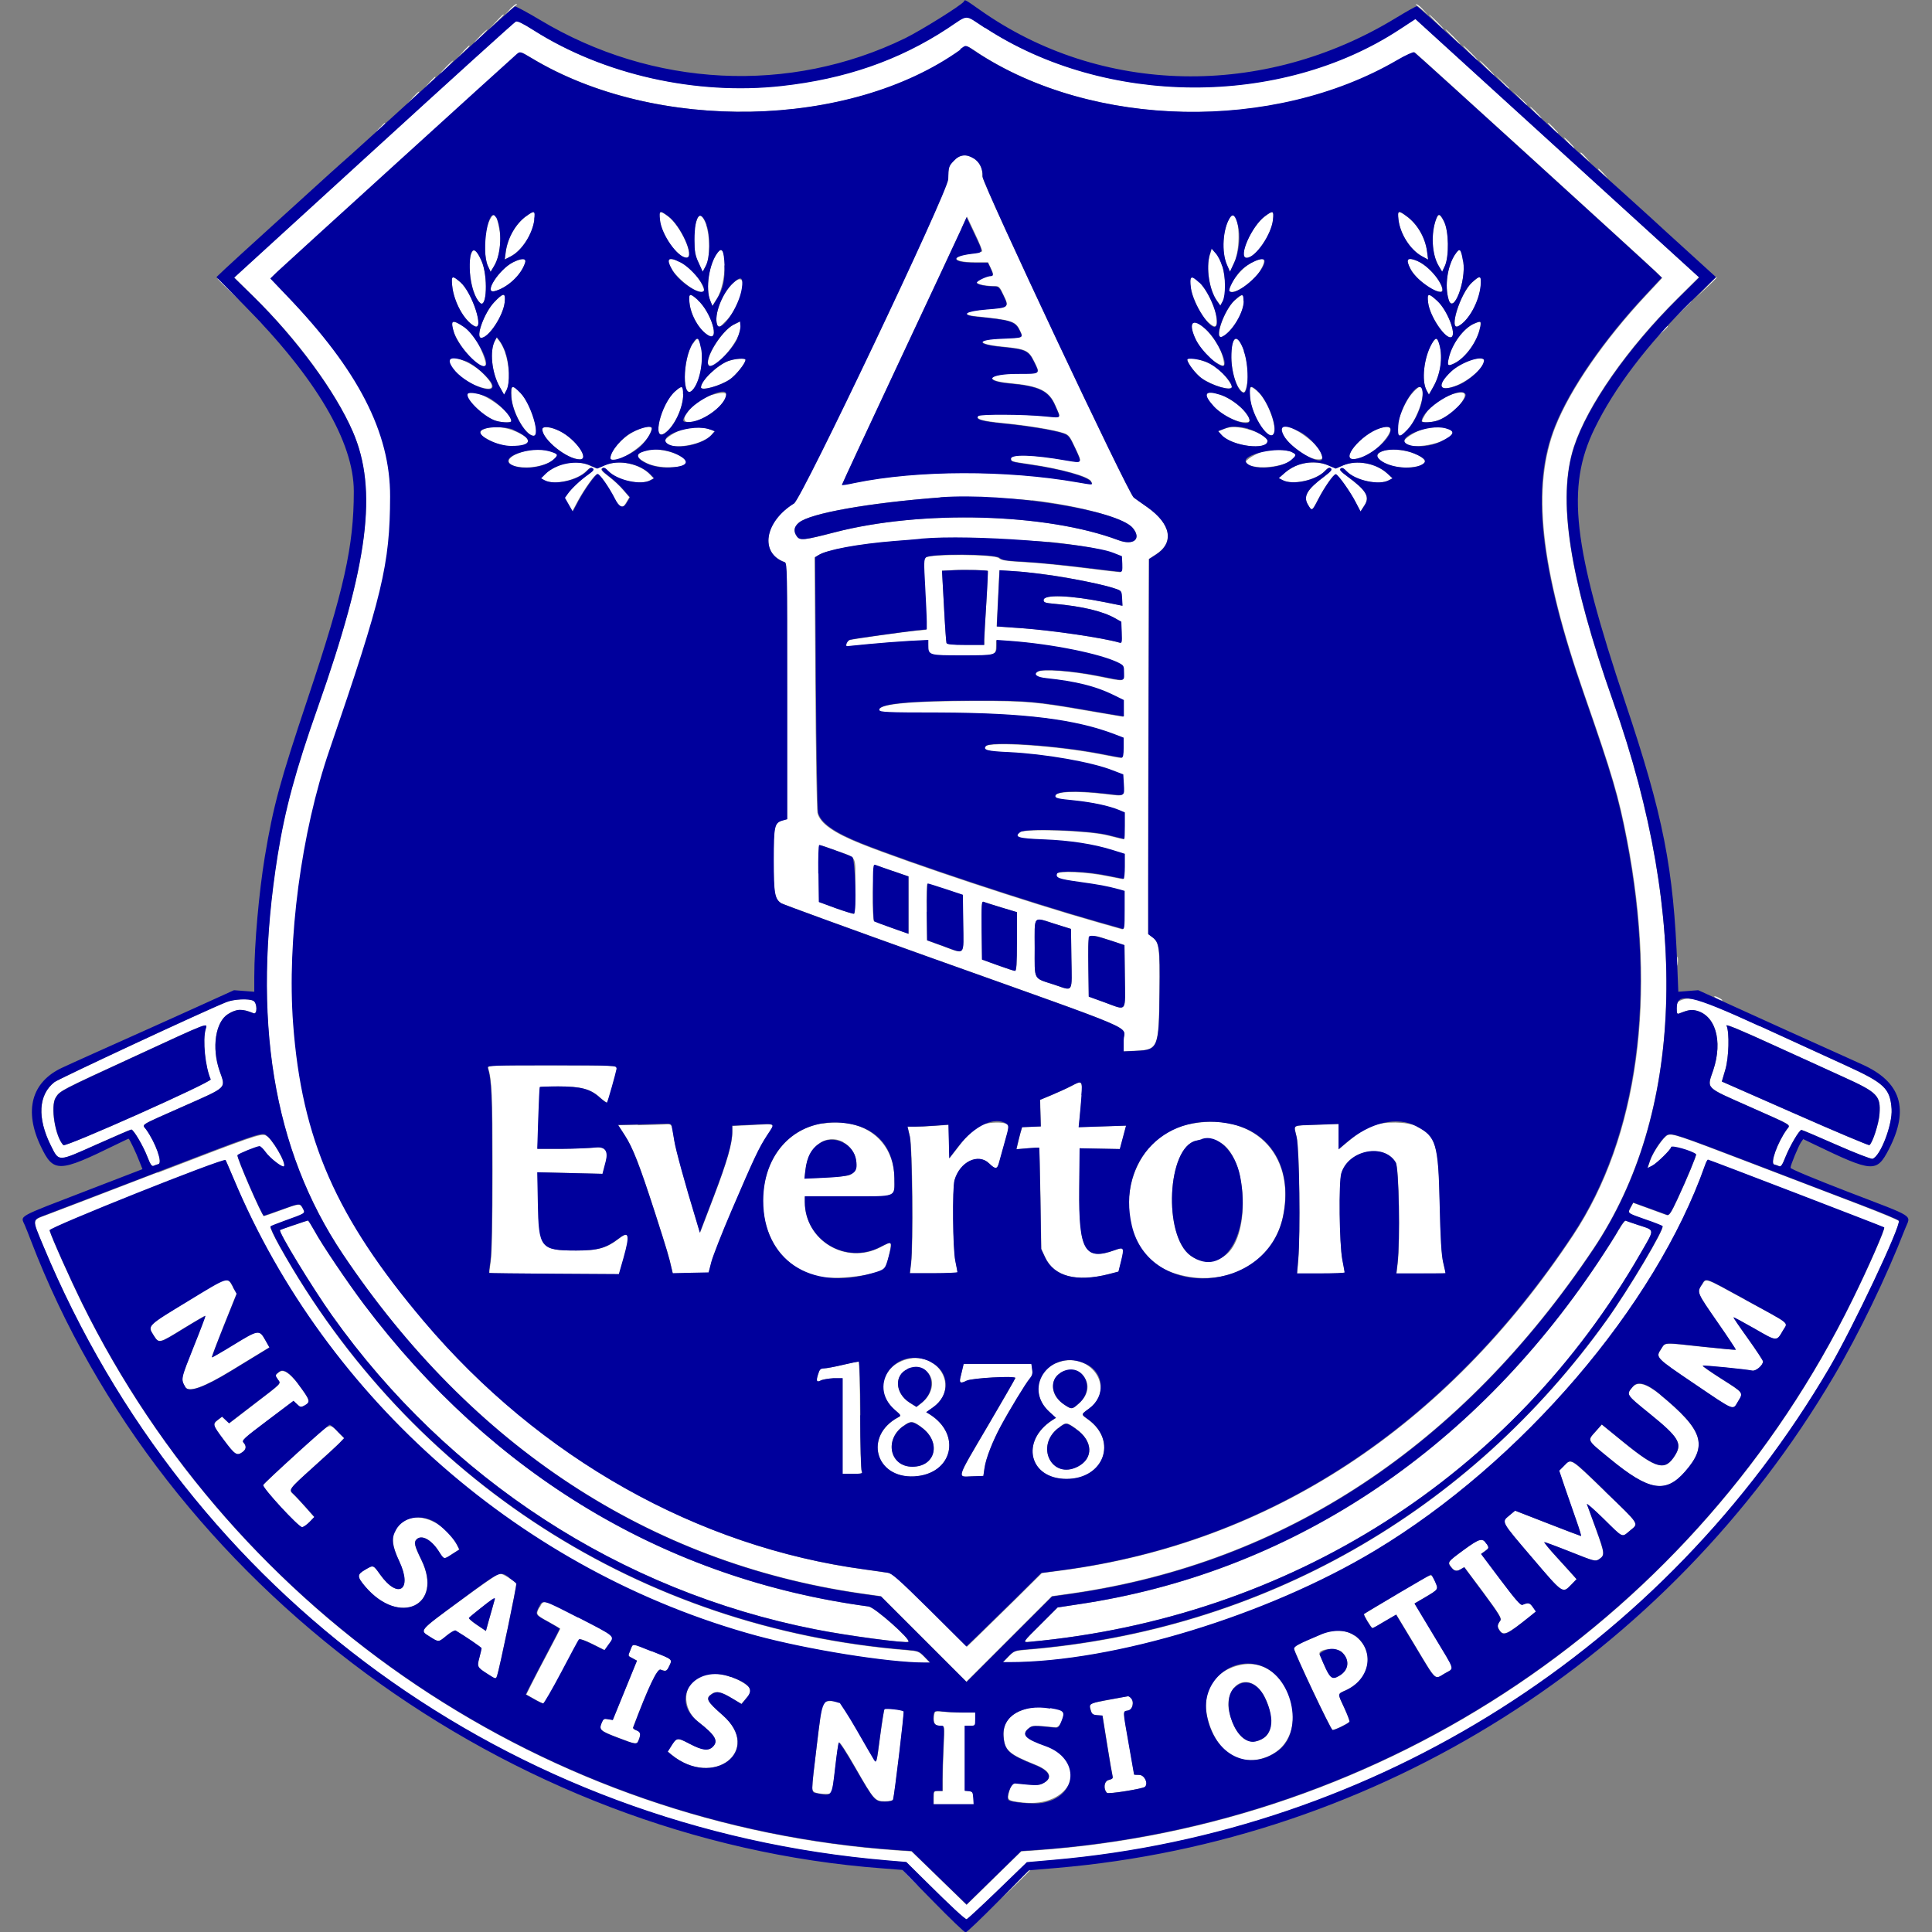
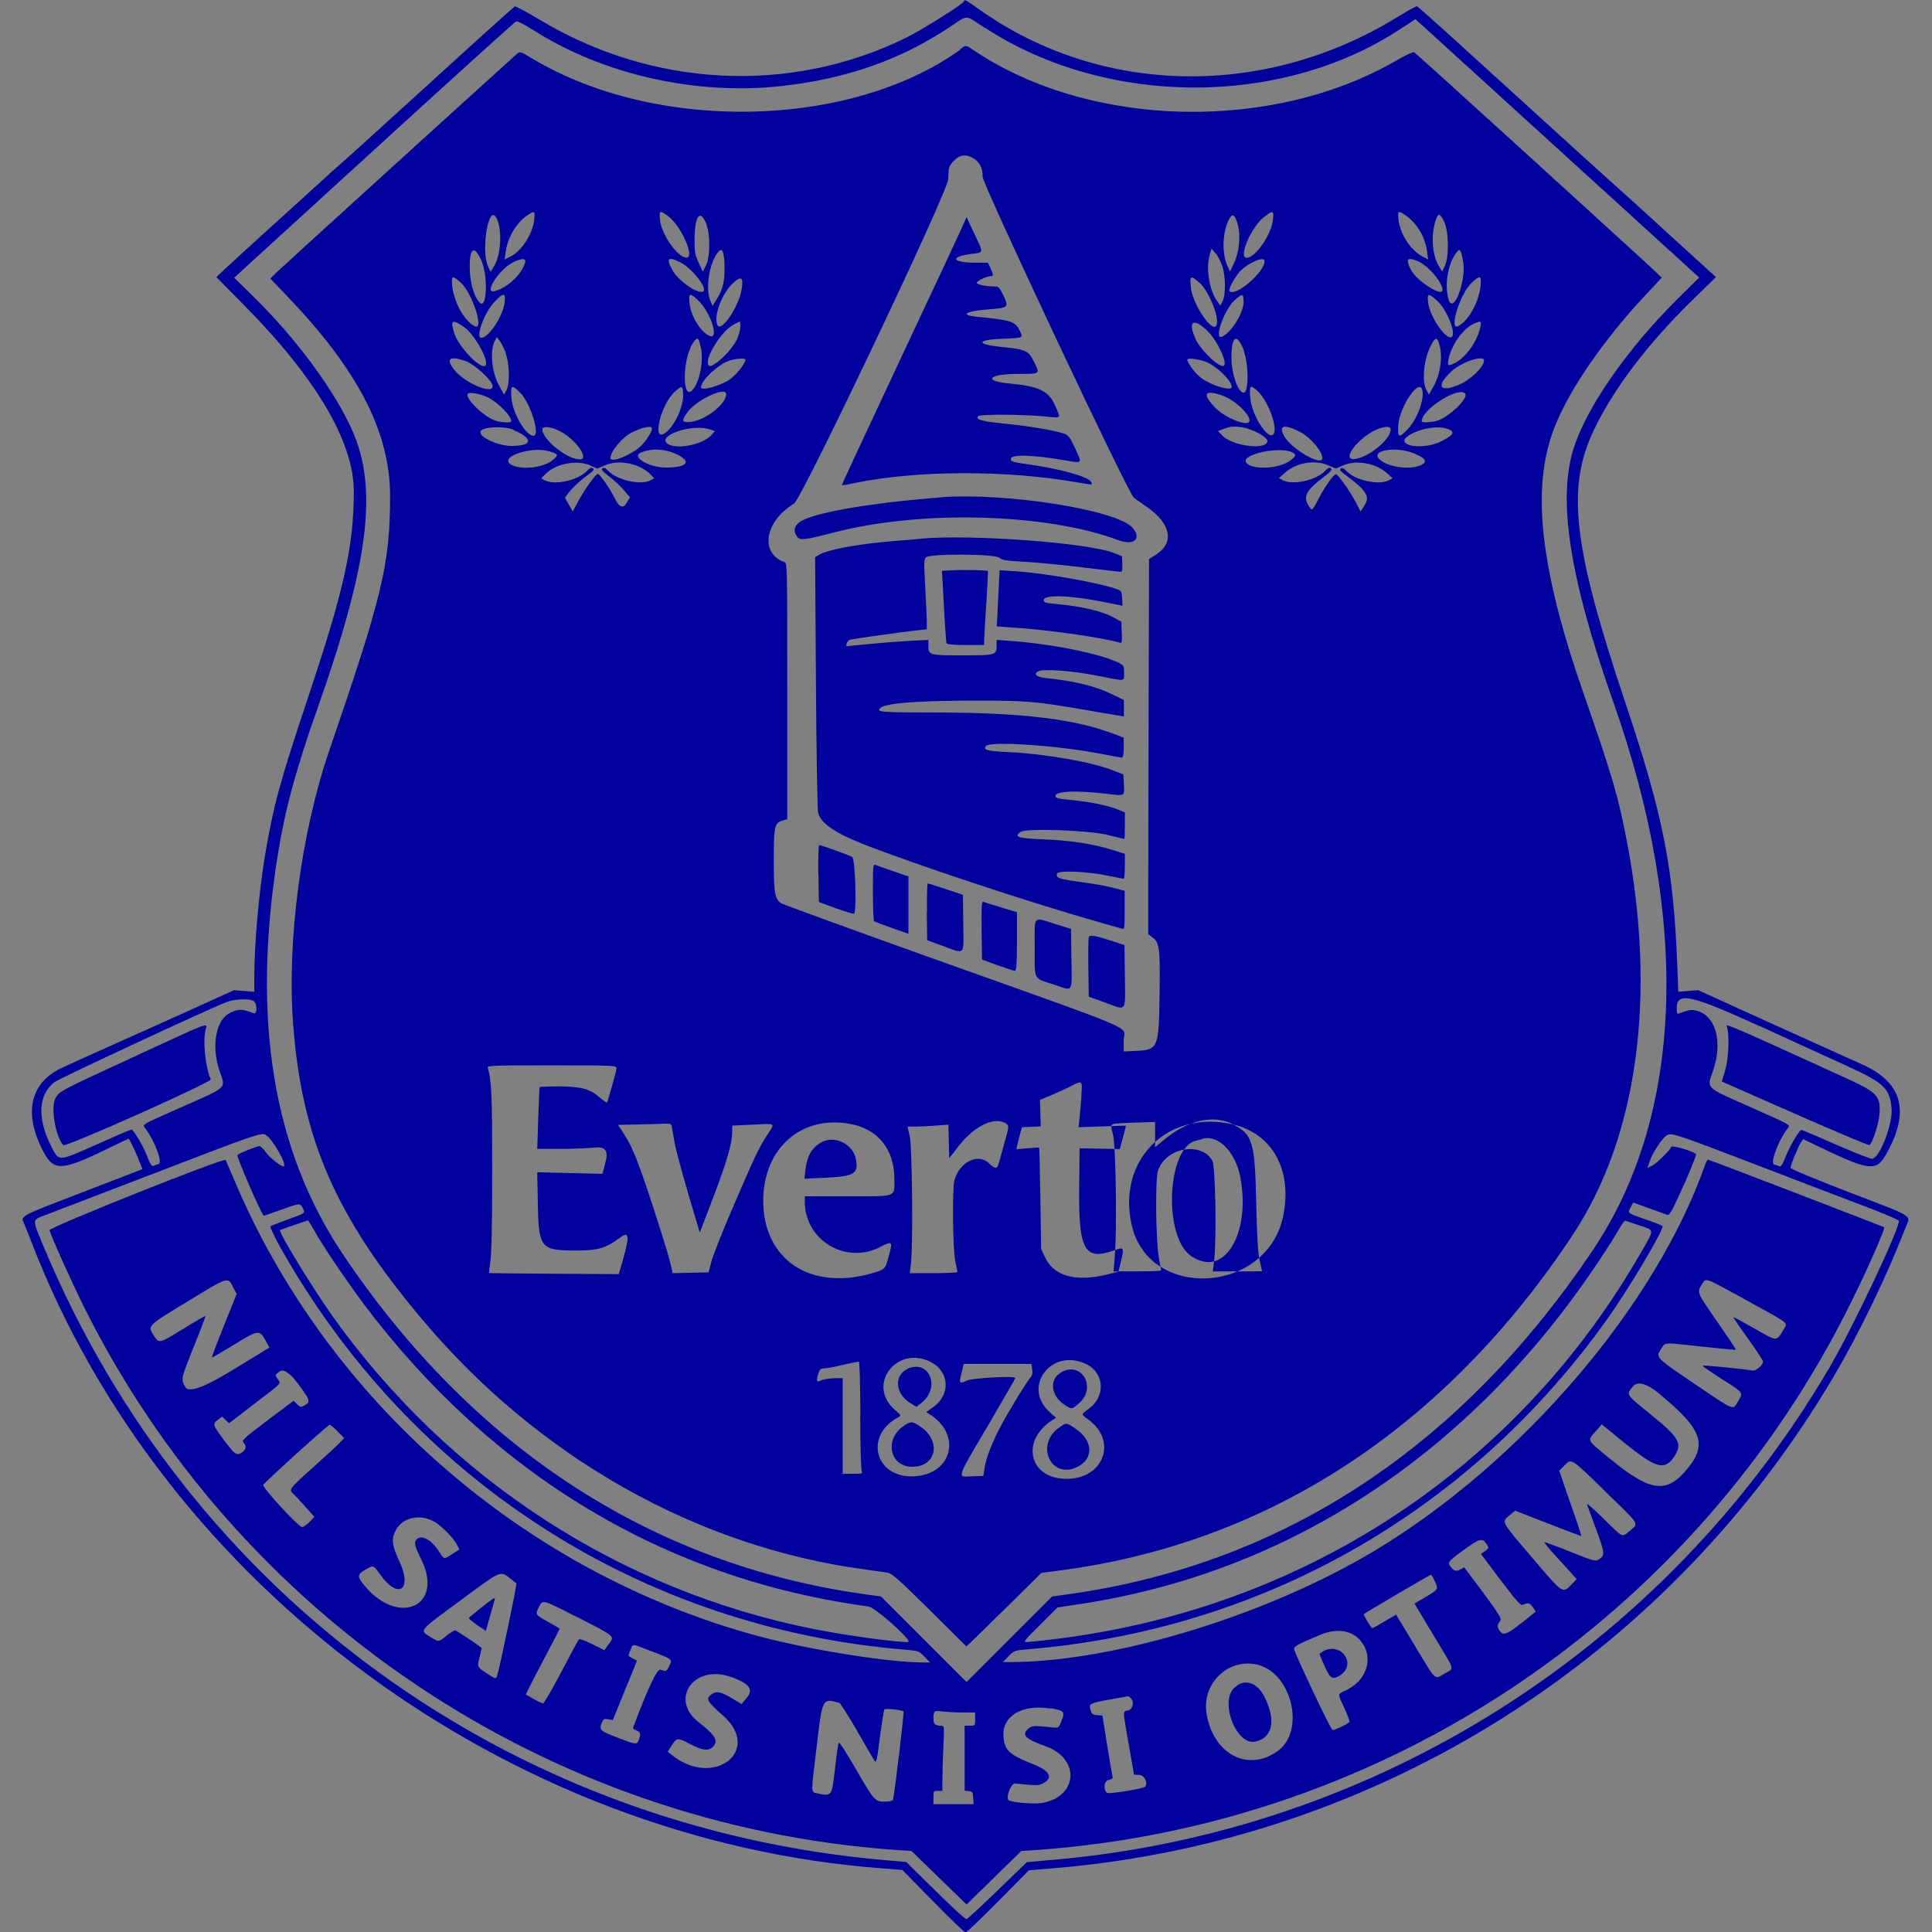
<svg xmlns="http://www.w3.org/2000/svg" height="99" viewBox="0 0 99 99" width="99">
  <rect x="0" y="0" width="99" height="99" fill="#808080" stroke="none" />
  <defs>
    <style>.c,.d{fill:#fff;}.c,.d,.e{stroke-width:0px;}.c,.e{fill-rule:evenodd;}.f{opacity:0;}.e{fill:#00009c;}</style>
  </defs>
  <g id="a">
    <g class="f">
      <rect class="d" height="99" width="99" />
    </g>
  </g>
  <g id="b">
-     <path class="c" d="M26.11.5l-.26.28.3-.27c.17-.15.32-.27.34-.28.02-.01,0-.02-.04-.02s-.19.13-.34.28M72.55.23s.17.14.34.28l.3.27-.26-.28c-.14-.16-.3-.28-.34-.28s-.06,0-.04.02M25.39,1.14l-.38.4.4-.38c.22-.21.4-.39.4-.4,0-.06-.07,0-.42.38M73.57,1.12c.21.21.39.38.41.38s-.13-.17-.34-.38c-.21-.21-.39-.38-.41-.38s.13.17.34.38M48.53,1.45c-2.48,1.63-5.23,2.58-8.5,2.94-4.37.49-9.11-.58-12.7-2.86-.57-.36-.82-.48-.91-.44-.07.03-3.34,3-7.28,6.59l-7.15,6.53.97.95c2.25,2.2,4.22,4.88,5.11,6.94,1.29,2.97.81,6.79-1.8,14.15-1.13,3.2-1.67,5.2-2.05,7.56-1.34,8.41-.25,15.09,3.34,20.44,6.61,9.86,15.71,15.82,26.52,17.39l1.06.15,2.19,2.19,2.19,2.19,2.19-2.19,2.19-2.19,1.06-.15c10.89-1.58,19.93-7.56,26.69-17.66,4.61-6.88,4.97-16.85,1.01-28.03-2.26-6.38-2.88-10.42-2.01-13.07.69-2.11,2.75-5.05,5.3-7.58l1.11-1.1-7.27-6.62-7.27-6.62-.81.53c-6.1,4-15.07,3.96-21.25-.09-1.1-.72-.8-.72-1.94.03M24.6,1.85c-.18.19-.32.34-.3.34s.19-.15.37-.34c.18-.19.32-.34.3-.34s-.19.15-.37.34M74.41,1.88c.21.21.39.38.41.38s-.13-.17-.34-.38c-.21-.21-.39-.38-.41-.38s.13.17.34.38M23.72,2.66l-.3.32.32-.3c.18-.17.32-.31.32-.32,0-.06-.07,0-.35.3M50.05,2.67c5.97,3.93,15.24,4.11,21.57.42.46-.27.82-.43.88-.4.1.06,11.84,10.74,12.35,11.23l.33.32-.85.91c-2.12,2.27-3.85,4.77-4.62,6.7-1.23,3.08-.79,7.24,1.48,13.74,1.45,4.16,1.76,5.23,2.19,7.45,1.55,8.03.57,15.22-2.76,20.25-6.51,9.84-15.53,15.76-26.17,17.18l-1.06.14-1.33,1.32c-.73.72-1.6,1.57-1.92,1.88l-.59.57-1.88-1.87c-1.58-1.58-1.92-1.88-2.15-1.91-.15-.02-.68-.1-1.18-.17-8.57-1.15-16.67-5.71-22.6-12.72-4.49-5.3-6.25-9.32-6.69-15.24-.32-4.28.42-9.83,1.86-14.02,2.71-7.9,3.1-9.51,3.11-12.99.01-3.3-1.63-6.49-5.3-10.3l-.84-.88.34-.33c.28-.28,11.81-10.75,12.29-11.17.16-.14.17-.14.76.21,6.36,3.82,16.3,3.62,21.98-.44.33-.24.24-.25.83.13M75.32,2.72c.21.21.39.38.41.38s-.13-.17-.34-.38c-.21-.21-.39-.38-.41-.38s.13.17.34.38M22.85,3.44c-.18.19-.32.34-.3.34s.19-.15.37-.34c.18-.19.32-.34.3-.34s-.19.15-.37.34M76.16,3.48c.21.21.39.38.41.38s-.13-.17-.34-.38c-.21-.21-.39-.38-.41-.38s.13.17.34.38M76.95,4.18c.31.34.38.4.38.34,0-.01-.16-.17-.36-.36l-.36-.34.34.36ZM22.01,4.22l-.26.28.28-.26c.16-.14.28-.27.28-.28,0-.06-.06,0-.31.26M21.14,5.02l-.3.32.32-.3c.18-.17.32-.31.32-.32,0-.06-.07,0-.35.3M77.86,5.02c.19.2.35.36.36.36.06,0,0-.07-.34-.38l-.36-.34.34.36ZM78.66,5.76c.16.17.31.3.33.3s-.1-.14-.26-.3c-.16-.17-.31-.3-.33-.3s.1.14.26.3M19.46,6.54l-.22.25.25-.22c.23-.21.28-.27.22-.27-.01,0-.12.11-.25.25M79.54,6.56c.14.15.27.27.3.27s-.08-.12-.22-.27c-.14-.15-.27-.27-.3-.27s.08.12.22.27M80.37,7.32c.14.15.27.27.3.27s-.08-.12-.22-.27c-.14-.15-.28-.27-.3-.27s.08.12.22.27M80.98,7.84s.11.12.25.25l.25.22-.22-.25c-.21-.23-.27-.28-.27-.22M48.87,8.23c-.26.27-.27.33-.29.94-.01.63-7.5,16.37-7.9,16.62-1.52.94-1.77,2.55-.48,3.01.13.04.13.43.13,6.61v6.56l-.25.07c-.4.12-.44.28-.44,2.03,0,1.7.05,1.99.39,2.21.1.06,3.49,1.3,7.55,2.75,11.2,4,9.99,3.49,9.99,4.27v.57l.64-.03c1.13-.05,1.17-.14,1.2-3.03.02-2.28-.01-2.53-.38-2.8l-.2-.15v-2.65c0-1.46,0-5.78.02-9.61l.02-6.96.34-.22c.97-.61.81-1.57-.43-2.44-.31-.22-.62-.44-.69-.49-.28-.21-7.76-16.1-7.75-16.45.05-.9-.91-1.43-1.48-.82M81.89,8.67s.11.12.25.25l.25.22-.22-.25c-.21-.23-.27-.28-.27-.22M26.97,11.07c-.54.39-.96,1.12-1.05,1.84l-.05.38.31-.16c.57-.29,1.12-1.16,1.21-1.89.05-.46.01-.48-.41-.17M33.81,11.27c.08.76.91,1.94,1.36,1.94s-.29-1.65-.95-2.13c-.42-.31-.46-.29-.41.19M64.82,11.08c-.69.51-1.41,2.13-.94,2.13s1.27-1.19,1.35-1.95c.05-.47.01-.49-.41-.18M71.66,11.25c.09.74.6,1.55,1.19,1.88l.33.18-.05-.39c-.09-.72-.49-1.43-1.06-1.84-.42-.31-.47-.29-.41.17M25.04,11.4c-.24.52-.26,1.74-.04,2.22l.14.3.18-.3c.27-.45.39-1.22.27-1.85-.16-.89-.28-.97-.55-.38M35.71,11.28c-.23.51-.19,1.63.08,2.19l.21.46.16-.3c.32-.59.18-2.22-.22-2.55-.09-.08-.13-.04-.24.2M63.02,11.16c-.37.56-.44,1.77-.15,2.43l.15.34.21-.45c.43-.92.23-3-.22-2.31M73.6,11.21c-.29.75-.23,1.84.12,2.42l.18.3.14-.3c.22-.49.2-1.78-.04-2.26-.21-.41-.29-.44-.4-.15M50.32,12.89s-.26.07-.53.1c-1.12.13-1.01.45.15.45h.69l.13.27c.16.33.16.42.02.42-.21,0-.72.24-.72.34s.47.19.93.19c.2,0,.25.05.44.47.29.6.28.61-.86.71-1.09.09-1.38.29-.53.37,1.77.18,2,.25,2.21.69.2.41.24.39-.89.44-1.34.05-1.34.29-.01.42,1.22.12,1.36.18,1.65.77.31.63.34.61-.84.61-1.49,0-1.82.36-.44.49,1.54.14,2.03.38,2.36,1.14.3.7.36.64-.52.55-1.12-.1-3.32-.11-3.42-.02-.17.17.16.27,1.27.38,1.25.12,2.64.35,3.09.51.27.09.32.16.6.76.37.8.39.77-.45.63-1.7-.29-2.84-.33-2.84-.09,0,.16.03.16.99.3,1.57.23,2.98.62,3.11.87.1.19.13.18-.68.04-3.65-.64-8.21-.63-11.42.03-.37.08-.66.12-.66.1s1.32-2.86,2.94-6.32,3.06-6.53,3.2-6.84l.26-.57.41.87c.23.48.39.88.37.91M24.14,13.02c-.22.67.05,2.13.46,2.51.35.31.41-1.39.08-2.14-.27-.61-.42-.71-.54-.36M36.77,12.94c-.44.56-.64,1.85-.38,2.47l.11.27.23-.37c.52-.82.55-3.03.03-2.37M62,13.04c-.21.69-.03,1.82.37,2.38l.17.24.12-.22c.28-.53.07-2-.35-2.47l-.21-.24-.09.3ZM74.56,13.04c-.4.6-.54,1.61-.33,2.31.24.8.91-.95.75-1.95-.11-.67-.17-.73-.41-.36M26.29,13.44c-.72.35-1.53,1.62-.95,1.48.67-.17,1.39-.84,1.57-1.47.07-.23-.18-.23-.62-.01M34.25,13.38c0,.55,1.51,1.84,1.81,1.54.09-.09-.32-.82-.6-1.07-.49-.45-1.21-.73-1.2-.47M64.11,13.47c-.52.27-1.29,1.28-1.11,1.45.22.22,1.24-.47,1.58-1.06.36-.63.22-.75-.47-.39M72.13,13.45c.2.66,1.14,1.5,1.69,1.5.25,0-.1-.72-.56-1.14-.54-.5-1.24-.72-1.13-.36M23.17,14.63c.08.83.61,1.8,1.14,2.08.54.29-.1-1.72-.72-2.25-.42-.36-.47-.35-.42.17M37.57,14.5c-.57.52-1,1.66-.82,2.14.07.18.08.18.49-.24.86-.88,1.17-2.67.33-1.9M61.03,14.27c-.21.34.36,1.76.88,2.24.39.35.48.28.41-.29-.11-.86-1.07-2.31-1.3-1.95M75.44,14.47c-.61.55-1.23,2.52-.7,2.24.53-.28,1.06-1.25,1.14-2.08.05-.52-.01-.55-.44-.16M87.44,14.71l-.49.51.51-.49c.48-.46.55-.53.49-.53-.01,0-.24.23-.51.51M11.15,14.29s.26.28.59.59l.59.57-.57-.59c-.53-.55-.61-.62-.61-.57M25.32,15.49c-.51.54-.97,1.82-.66,1.82.38,0,1.12-1.12,1.2-1.81.06-.52-.06-.52-.54-.01M35.33,15.51c.07.64.5,1.4.96,1.67.62.36.16-1.18-.54-1.81-.41-.37-.47-.34-.42.15M63.28,15.38c-.57.52-1.11,2.12-.62,1.86.5-.27,1.08-1.24,1.08-1.81,0-.39-.07-.4-.45-.05M73.18,15.5c.08.71.92,1.94,1.2,1.77.26-.16-.22-1.38-.73-1.85-.45-.42-.53-.41-.47.08M86.15,15.92l-.49.51.51-.49c.48-.46.55-.53.49-.53-.01,0-.24.23-.51.51M13.27,16.42s.11.12.25.25l.25.22-.22-.25c-.21-.23-.27-.28-.27-.22M23.15,16.57c0,.76,1.38,2.5,1.72,2.16.11-.11-.29-1.09-.63-1.55-.32-.42-1.09-.86-1.09-.62M37.61,16.63c-.64.32-1.56,1.82-1.28,2.1.31.31,1.69-1.41,1.63-2.03l-.02-.23-.32.16ZM61.07,16.73c0,.58.68,1.56,1.32,1.89.36.19.38.17.28-.27-.22-1-1.6-2.39-1.6-1.61M75.53,16.59c-.55.24-1.14,1.05-1.3,1.77-.09.39-.05.43.28.27.59-.28,1.2-1.15,1.33-1.86.06-.32.04-.33-.32-.17M85.19,16.95l-.22.25.25-.22c.23-.21.28-.27.22-.27-.01,0-.12.11-.25.25M25.36,17.47c-.28.52-.16,1.65.24,2.35l.23.41.12-.22c.28-.53.08-1.97-.36-2.53l-.14-.18-.1.18ZM35.51,17.59c-.55.83-.56,2.99-.01,2.39.36-.39.57-1.48.43-2.16-.11-.54-.18-.58-.41-.22M63.19,17.51c-.23.56-.05,1.94.33,2.42.22.27.27.25.37-.2.23-.97-.39-2.96-.7-2.22M73.36,17.63c-.4.7-.53,1.87-.26,2.37l.12.22.21-.37c.38-.65.52-1.53.33-2.18-.11-.4-.19-.41-.4-.04M23,18.48c0,.34.75,1.04,1.36,1.27.98.37,1.12.11.35-.65-.59-.58-1.72-.99-1.72-.62M37.34,18.49c-.58.21-1.42,1.01-1.42,1.36,0,.2,1-.08,1.48-.41.31-.22.8-.83.8-1,0-.1-.54-.06-.86.06M60.84,18.42c0,.17.43.74.74.96.53.38,1.54.68,1.54.44,0-.13-.4-.66-.67-.9-.43-.38-1.61-.74-1.61-.5M75.05,18.57c-.85.39-1.54,1.32-.99,1.32.7,0,1.98-.91,1.98-1.42,0-.17-.53-.12-.99.09M26.21,20.34c.05.8.73,1.99,1.14,1.99.36,0-.14-1.63-.67-2.19-.43-.45-.5-.43-.47.2M34.6,20.04c-.74.65-1.23,2.64-.52,2.14.48-.34.93-1.3.93-1.99,0-.44-.05-.46-.4-.15M64.05,20.35c.07,1.01,1.08,2.46,1.24,1.8.11-.46-.39-1.69-.86-2.1-.38-.33-.43-.3-.38.31M72.41,20.11c-.56.56-1.08,2.21-.69,2.21.47,0,1.32-1.72,1.16-2.35-.06-.23-.13-.21-.47.13M23.96,20.18c-.14.23.72,1.09,1.35,1.35.29.12.88.15.88.05,0-.59-1.97-1.82-2.23-1.4M36.48,20.23c-.99.31-1.91,1.47-1.1,1.4.75-.07,1.83-.91,1.83-1.42,0-.11-.34-.09-.73.03M61.83,20.27c0,.44,1.15,1.29,1.84,1.36.44.04.47-.05.14-.5-.5-.69-1.98-1.33-1.98-.86M74.45,20.19c-.58.18-1.16.6-1.41,1.03-.24.41-.24.42.12.42.58,0,1.36-.47,1.75-1.05.3-.45.15-.58-.46-.4M24.92,21.95c-.48.15-.41.33.3.68.96.48,2.39.2,1.6-.31-.59-.38-1.36-.53-1.9-.37M27.79,22c0,.52,1.27,1.54,1.92,1.54.52,0-.2-1.03-1.01-1.44-.46-.23-.91-.28-.91-.1M32.88,21.94c-.74.23-1.6,1.05-1.6,1.53s1.64-.49,1.98-1.16c.23-.45.15-.54-.39-.37M35.06,21.97c-.39.11-.99.49-.99.62.02.5,1.84.28,2.37-.29l.18-.2-.22-.09c-.34-.14-.94-.15-1.35-.04M62.9,21.92c-.06.02-.2.07-.3.11l-.18.07.18.2c.53.57,2.35.8,2.35.3,0-.37-1.52-.87-2.05-.67M65.63,21.94c0,.56,1.25,1.6,1.92,1.6.23,0,.25-.04.13-.34-.25-.66-2.05-1.77-2.05-1.27M70.72,21.94c-.98.3-2.12,1.69-1.29,1.58.58-.08,1.16-.47,1.6-1.07.37-.5.26-.68-.31-.51M72.87,22.01c-.38.12-.93.48-.93.61,0,.47,1.99.2,2.43-.33.29-.35-.71-.54-1.5-.28M27.01,23.09c-1.24.29-1.25.86-.02.86.73,0,1.56-.34,1.56-.65,0-.2-1.01-.34-1.54-.22M33.22,23.06c-.7.17-.72.35-.08.67.71.36,2.34.24,2.02-.15-.28-.34-1.44-.65-1.94-.53M64.78,23.11c-.42.12-1,.48-.93.58.32.51,2.55.18,2.55-.38,0-.22-1.07-.36-1.61-.21M70.95,23.09c-.58.17-.49.46.22.73.75.29,2.12.08,1.79-.28-.33-.37-1.46-.62-2.02-.45M28.59,23.88c-.25.1-.55.29-.67.41l-.22.22.18.1c.5.27,1.7,0,2.16-.47.16-.17.24-.2.31-.14.08.07.03.13-.22.31-.4.28-.86.71-1.06.99l-.15.21.2.35.2.35.3-.56c.32-.59.87-1.36.98-1.36s.58.67.88,1.26q.34.66.58.25l.19-.32-.32-.37c-.17-.21-.51-.52-.75-.7-.34-.26-.41-.35-.34-.41.07-.06.15-.03.31.14.46.48,1.66.74,2.16.47l.18-.1-.18-.19c-.53-.56-1.61-.79-2.33-.48l-.4.17-.38-.16c-.51-.22-1.06-.21-1.63.03M66.52,23.82c-.2.07-.51.25-.68.4l-.32.28.19.1c.5.27,1.71.02,2.17-.46.16-.17.24-.2.31-.14.08.06,0,.16-.34.42-.87.66-1.08,1.02-.84,1.43.21.36.21.36.54-.28.32-.62.78-1.27.89-1.27.11,0,.75.9,1.03,1.45l.24.46.2-.31c.29-.44.11-.76-.88-1.49-.34-.25-.41-.34-.34-.4.07-.06.15-.03.31.14.46.48,1.66.74,2.16.46l.19-.1-.27-.25c-.58-.53-1.57-.71-2.27-.41l-.37.16-.38-.16c-.45-.19-1.03-.2-1.55-.03M52.87,25.63c2.51.29,4.77.92,5.18,1.43.45.56.03.91-.74.62-3.68-1.39-10.09-1.56-14.55-.4-1.56.41-1.77.43-1.93.2-.18-.26-.15-.49.11-.7.57-.48,3.6-1.02,7.25-1.29.79-.06,3.69.03,4.67.15M53.72,27.76c1.55.16,2.79.39,3.31.59l.43.17.02.4c.02.32,0,.4-.1.4-.07,0-.91-.1-1.88-.22-.97-.12-2.3-.26-2.96-.29-1.01-.06-1.22-.09-1.36-.21-.23-.2-3.55-.22-3.76-.02-.11.11-.11.27-.04,1.51.05.77.08,1.57.08,1.79v.39l-.51.05c-.64.06-3.19.42-3.42.48-.13.03-.27.33-.15.33.01,0,.51-.05,1.12-.11s1.54-.13,2.07-.16l.97-.05v.26c0,.53.02.53,1.75.53s1.75,0,1.75-.53v-.26l.7.05c2.16.16,4.63.66,5.55,1.12.27.14.28.16.28.52,0,.45.11.44-1.33.15-1.31-.26-2.8-.38-3.07-.23-.26.14-.08.29.43.35,1.51.16,2.51.41,3.41.85l.55.27v.84l-.25-.04c-.14-.02-.85-.15-1.59-.27-2.65-.46-3.11-.5-5.69-.5-3.4,0-5.06.16-5,.48.02.11.34.12,3.1.13,4.34.01,6.96.34,8.98,1.12l.44.17v.51c0,.36-.03.51-.1.51-.05,0-.52-.08-1.05-.19-2.19-.43-5.69-.67-5.91-.4-.16.2.08.26,1.2.31,1.82.09,4.2.5,5.29.93l.55.21.03.5c.04.64.09.61-.93.49-1.57-.18-2.58-.13-2.58.12,0,.11.14.14.95.22.96.09,1.81.27,2.33.5l.28.12v.68c0,.38-.02.68-.03.68s-.39-.09-.82-.2c-.98-.25-4.23-.36-4.5-.16-.35.26-.12.33,1.18.38,1.35.05,2.59.24,3.56.55l.61.19v.64c0,.35-.03.64-.06.64s-.38-.07-.78-.15c-1.06-.22-2.56-.29-2.63-.12-.09.22.08.28,1.16.43.99.14,1.35.2,2.02.38l.28.08v.99c0,.91-.01.99-.13.95-.07-.02-.63-.18-1.23-.35-3.53-1-9.63-3.03-12.12-4.02-1.4-.56-2.1-1.05-2.23-1.58-.04-.16-.09-3.13-.11-6.69l-.04-6.4.18-.11c.41-.27,2.02-.57,3.89-.72.54-.04,1.14-.09,1.33-.11.83-.07,5.5.03,6.55.14M50.62,29.25s-.03.76-.08,1.66-.1,1.74-.1,1.88v.25h-.96c-.69,0-.96-.03-.98-.1-.02-.05-.08-.91-.13-1.9l-.1-1.8.61-.03c.62-.03,1.71,0,1.74.04M53.82,29.47c1.13.16,2.84.52,3.34.7.29.1.3.12.33.49l.02.38-.89-.18c-1.79-.36-3.15-.41-3.15-.11,0,.12.08.15.55.19,1.45.13,2.49.38,3.13.75l.3.17.02.55c.02.5,0,.55-.11.52-.87-.25-3.42-.63-5.02-.74l-1.27-.09.07-1.44.07-1.44.77.05c.42.03,1.25.12,1.83.2M42.8,43.57c1.15.41,1.03.2,1.03,1.82,0,.77-.03,1.41-.06,1.43s-.45-.11-.93-.28l-.87-.32-.02-1.46c-.01-.83,0-1.46.05-1.46s.4.12.81.27M45.78,44.64l.78.27v2.94l-.85-.3c-.47-.17-.88-.32-.91-.34-.14-.09-.08-2.94.07-2.88.07.03.48.17.91.32M48.46,45.57l.87.29.02,1.46c.02,1.71.13,1.59-1.05,1.16l-.8-.29-.02-1.45c-.01-.8,0-1.45.04-1.45s.45.13.93.29M51.31,46.5l.8.24v1.51c0,1.16-.02,1.51-.1,1.5-.05,0-.45-.13-.89-.29l-.8-.29-.02-1.5c-.02-1.33,0-1.49.1-1.46.06.02.48.15.91.29M54.08,47.35l.8.25.02,1.47c.03,1.86.11,1.72-.87,1.39-1.11-.37-1.01-.18-1.01-1.89s-.11-1.59,1.06-1.22M56.99,48.22l.63.21.02,1.61c.02,1.89.14,1.75-1.05,1.32l-.8-.29-.02-1.47c-.03-1.93-.13-1.82,1.22-1.38M85.94,49.26c0,.21.02.29.03.17s.02-.29,0-.38c-.02-.09-.03,0-.03.21M87.97,51.16c.1.06.22.11.27.11s0-.05-.11-.11c-.1-.06-.22-.11-.27-.11s0,.05.11.11M11.6,51.35c-1.12.45-8.59,3.93-8.81,4.1-.82.65-.89,1.84-.18,3.26.42.84.33.84,2.33-.06.94-.42,1.75-.77,1.79-.77.11,0,.59.81.82,1.39.16.4.23.51.32.47.07-.03.18-.07.25-.09.22-.06-.14-1.08-.63-1.77-.21-.29-.43-.15,1.91-1.19,2.3-1.02,2.17-.9,1.85-1.82-.41-1.18-.21-2.51.44-2.91.44-.27.71-.28,1.3-.04.2.08.19-.53-.01-.64-.23-.12-1-.09-1.37.07M86.09,51.28c-.14.06-.17.13-.17.39,0,.27.02.31.13.26.42-.17.58-.2.8-.16,1.04.2,1.45,1.54.94,3.07-.32.97-.45.84,1.84,1.86,2.33,1.03,2.12.9,1.92,1.19-.47.66-.85,1.72-.64,1.78.08.02.19.06.26.09.09.04.17-.07.32-.47.22-.56.7-1.39.82-1.39.04,0,.84.34,1.79.76.96.43,1.78.74,1.85.72.41-.13,1.03-1.76.98-2.55-.07-1.05-.36-1.32-2.36-2.24-.8-.37-2.78-1.27-4.39-2.01-3.1-1.42-3.52-1.55-4.08-1.31M94.47,55.19c1.75.8,1.91.96,1.84,1.89-.03.51-.36,1.5-.52,1.6-.04.02-1.75-.7-3.81-1.61l-3.75-1.65.18-.61c.18-.62.22-1.91.06-2.26-.04-.09.78.25,2.4,1,1.35.62,2.97,1.36,3.6,1.64M10.53,52.74c-.16.56-.02,1.94.26,2.57.06.14-7.44,3.49-7.55,3.37-.42-.44-.67-2-.39-2.44.22-.35.19-.34,4.05-2.11,3.9-1.8,3.73-1.73,3.63-1.39M25.01,54.7c.2.67.23,1.38.23,5.24,0,2.68-.03,4.27-.09,4.67-.05.33-.08.61-.07.62s1.51.03,3.33.04l3.32.02.24-.84c.33-1.19.28-1.39-.24-.99-.65.5-1.08.62-2.19.62-1.82,0-1.93-.13-1.96-2.42l-.03-1.59,1.67.04,1.67.04.17-.65q.2-.77-.52-.7c-.31.03-1.11.06-1.78.07h-1.21s.05-1.57.05-1.57c.03-.86.06-1.58.08-1.6.02-.02.44-.03.94-.03,1.15,0,1.64.13,2.12.56.19.17.36.29.38.27.04-.04.45-1.49.5-1.76.02-.14-.09-.14-3.3-.15-2.92,0-3.32,0-3.29.11M54.88,55.66c-.21.11-.65.31-.98.45l-.6.25.02.68.02.68-.48.02-.48.02-.09.31c-.05.17-.11.42-.14.56l-.06.26.58-.05c.32-.03.58-.04.59-.03,0,.01.03,1.19.06,2.61l.04,2.58.2.43c.46.98,1.6,1.28,3.26.86l.5-.13.14-.56c.17-.67.14-.71-.33-.54-1.54.55-1.85.02-1.82-3.14l.02-2.08,1.03.02,1.03.02.16-.6.16-.6-1.22.04-1.21.04.05-.49c.19-2.01.2-1.95-.44-1.61M42.15,57.56c-3.99.67-4.12,7.03-.16,7.86.86.18,3.02-.09,3.32-.41.16-.17.42-1.34.3-1.34-.02,0-.25.11-.51.25-1.76.91-3.85-.35-3.86-2.32v-.28s2.19,0,2.19,0c2.6,0,2.41.08,2.4-.94-.02-1.95-1.6-3.15-3.68-2.8M50.36,57.63c-.43.19-.73.45-1.23,1.11l-.48.62-.02-.86-.02-.86-.69.05c-.38.03-.85.05-1.05.05h-.36l.12.51c.13.57.18,5.51.06,6.49l-.06.51h1.22c.67,0,1.22-.03,1.22-.05s-.05-.29-.11-.58c-.13-.62-.16-3.71-.04-4.14.27-.94,1.21-1.4,1.77-.86.32.31.41.31.51-.04.04-.16.18-.64.3-1.08.21-.73.22-.81.1-.89-.17-.13-.91-.11-1.23.02M60.88,57.62c-3.68.8-4.17,6.56-.65,7.64,2.55.79,5.01-.52,5.51-2.93.68-3.23-1.59-5.43-4.86-4.71M70.34,57.68c-.48.2-.76.39-1.34.88l-.4.34v-1.3l-1.12.04c-1.33.05-1.18-.04-1.03.64.14.63.19,4.91.08,6.28l-.06.7h1.22c.67,0,1.22-.02,1.22-.05s-.05-.33-.12-.66c-.16-.81-.19-3.96-.05-4.42.36-1.19,2.2-1.56,2.79-.55.16.28.23,3.98.09,5.17l-.06.51h1.26c.69,0,1.26,0,1.26-.02s-.05-.25-.12-.55c-.09-.39-.14-1.21-.18-3-.07-3.09-.18-3.45-1.18-3.97-.49-.25-1.68-.27-2.25-.03M32.68,57.64l-1,.02.33.51c.42.64.76,1.51,1.58,4.05.59,1.84.7,2.19.84,2.83l.05.21.92-.02.92-.02.14-.54c.08-.3.54-1.48,1.03-2.62,1.18-2.75,1.4-3.22,1.82-3.86.43-.67.51-.61-.74-.55l-1.04.05v.3c0,.6-.26,1.51-.95,3.32l-.71,1.86-.19-.64c-.56-1.86-1.04-3.6-1.12-4.07-.15-.93-.11-.87-.51-.85-.2,0-.81.03-1.36.04M8.07,60.08c-2.8,1.08-5.36,2.06-5.69,2.18-.76.29-.75.18-.16,1.6,7.44,17.87,23.91,29.86,43.27,31.49l.95.08.99.98c1.29,1.28,2.01,1.95,2.1,1.95.04,0,.75-.66,1.58-1.46l1.51-1.46,1.36-.12c16.53-1.44,31.32-10.82,39.77-25.23,1.2-2.05,3.66-7.25,3.55-7.52-.02-.05-.9-.41-1.96-.82-1.06-.41-3.63-1.39-5.7-2.18-3.66-1.4-3.94-1.5-4.19-1.4-.2.08-.74.86-.89,1.29l-.14.41.24-.12c.24-.13.97-.84.97-.95,0-.12,1.05.18,1.28.36.04.03-.46,1.24-.95,2.29-.33.71-.43.85-.54.82-.07-.02-.49-.18-.93-.34l-.8-.29-.13.24c-.16.31-.19.28.75.62.45.16.85.31.88.34.13.11-1.72,3.22-2.85,4.8-7.08,9.89-17.69,15.92-29.75,16.9-.59.05-.63.06-.91.35l-.29.3h.31c5.38,0,13.22-2.39,18.76-5.72,7.51-4.52,14.36-12.52,16.91-19.75.06-.16.12-.28.15-.28.06,0,8.98,3.43,9.03,3.47.06.06-.79,2.01-1.63,3.71-7.95,16.21-23.89,26.95-41.85,28.2l-.74.05-1.4,1.37-1.4,1.37-1.41-1.37-1.41-1.37-.74-.05c-17.88-1.24-33.84-11.96-41.77-28.04-.63-1.28-1.53-3.3-1.66-3.72-.04-.14,8.92-3.72,9.02-3.6.02.02.21.45.42.97,4.74,11.32,14.83,20.15,26.77,23.4,2.61.71,6.76,1.38,8.61,1.38h.3s-.29-.3-.29-.3c-.28-.28-.32-.3-.91-.35-13.59-1.1-25.43-8.72-32.12-20.67-.3-.53-.52-1-.48-1.03.04-.03.34-.15.67-.27,1.16-.41,1.12-.39.99-.65-.15-.28-.14-.29-1.14.08-.46.17-.84.3-.86.3-.1,0-1.41-3.02-1.35-3.11.05-.08.99-.46,1.13-.46.05,0,.19.14.31.3.21.3.86.81.94.73.15-.15-.64-1.49-.94-1.6-.26-.1-.63.03-5.54,1.92M62.52,58.54c1.36.71,1.6,4.62.35,5.72-.53.46-1.29.5-1.86.09-1.42-1.03-1.2-5.57.28-5.89.11-.02.24-.06.28-.07.13-.05.75.05.95.16M43.21,58.53c.73.38.92,1.47.29,1.7-.09.03-.64.08-1.22.11l-1.06.05.05-.43c.14-1.23,1.05-1.9,1.94-1.44M15.06,62.77c-.38.13-.7.24-.71.26-.1.08,1.64,2.93,2.66,4.37,5.96,8.39,14.79,14.13,24.76,16.09,1.64.32,4.67.73,4.78.64.14-.11-1.73-1.77-2.04-1.81-10.35-1.39-19.23-6.71-25.85-15.47-.86-1.14-2.16-3.06-2.54-3.77-.16-.3-.32-.55-.34-.54-.02,0-.35.11-.72.24M82.96,63c-.14.26-.63,1.02-1.07,1.69-6.54,9.79-15.87,15.93-26.64,17.52l-1.05.16-.85.85c-.97.96-.96.95-.57.91,13.32-1.23,24.73-8.49,31.3-19.92.73-1.26.73-1.15-.07-1.42-.34-.11-.66-.22-.7-.24-.04-.02-.19.19-.34.45M9.62,66.67c-2.1,1.28-2.07,1.25-1.76,1.74.28.44.26.45,1.54-.34.61-.37,1.11-.67,1.12-.65.01.01-.25.71-.59,1.55-.68,1.71-.68,1.68-.44,2.1q.25.45,2.36-.84l1.95-1.19-.22-.39c-.3-.53-.35-.53-1.61.25-.61.37-1.11.67-1.12.65-.01-.01.27-.75.62-1.64l.65-1.62-.2-.36c-.28-.52-.22-.54-2.32.73M87.2,65.84c-.25.4-.25.39.81,1.92.53.76.95,1.4.94,1.41-.01.01-.76-.06-1.66-.15-2.12-.23-1.94-.24-2.17.11-.29.44-.3.43,1.71,1.79,2.12,1.43,1.95,1.36,2.23.9.28-.46.3-.43-.85-1.16-.55-.35-.98-.65-.96-.67.03-.03,2.2.18,2.54.25.18.04.55-.27.55-.47,0-.06-.35-.58-.77-1.17-.42-.59-.76-1.08-.74-1.09s.5.25,1.08.58c1.17.67,1.12.67,1.46.08.25-.43.46-.26-1.95-1.57-2.14-1.17-1.98-1.12-2.21-.75M46.32,69.7c-1.2.43-1.44,1.7-.48,2.54.34.3.34.31.19.39-1.78.95-1.18,3.14.82,3.03,1.95-.11,2.46-2.13.79-3.18l-.18-.11.34-.24c1.45-1.02.22-3.03-1.48-2.43M43.18,69.94c-.42.1-.85.18-.97.18-.17,0-.22.05-.3.31-.11.35-.07.43.16.3.09-.05.38-.09.63-.1h.47s0,2.44,0,2.44v2.45h.52c.47,0,.51-.01.46-.13-.04-.07-.07-1.36-.08-2.87,0-1.5-.04-2.74-.08-2.75-.04,0-.41.07-.82.17M54.11,69.85c-1.06.46-1.22,1.7-.33,2.51l.33.3-.19.12c-1.65,1.07-1.19,3,.73,3.01,1.91,0,2.63-1.93,1.12-3.04-.38-.28-.39-.25.03-.56,1.45-1.06,0-3.07-1.69-2.33M49.33,70.1c-.03.12-.07.32-.11.46-.08.31,0,.35.31.19.26-.13,2.5-.26,2.5-.14,0,.03-.63,1.13-1.41,2.45-1.64,2.81-1.59,2.62-.82,2.59l.59-.02.06-.41c.07-.49.41-1.36.83-2.14.47-.87,1.27-2.18,1.47-2.42.15-.17.17-.27.14-.49l-.04-.28h-3.47l-.05.21ZM47.39,70.22c.57.35.47,1.19-.2,1.7l-.23.18-.35-.22c-.75-.48-.81-1.41-.1-1.72.25-.11.65-.08.88.06M14.31,70.3c-.22.17-.22.18-.08.38.17.25.28.13-1.28,1.33l-1.21.93-.18-.17-.18-.17-.21.16c-.29.22-.28.26.32,1.06.55.73.65.79.93.6.2-.14.22-.31.06-.49-.1-.11,0-.21,1.22-1.13l1.34-1.01.18.17c.17.16.2.16.38.07.33-.18.3-.27-.32-1.1q-.66-.87-.97-.62M55.3,70.33c.57.39.57,1.06,0,1.57-.36.33-.38.33-.76.08-.5-.33-.68-.76-.53-1.22.16-.49.86-.72,1.29-.43M83.68,71.05c-.36.43-.39.38.87,1.41,1.47,1.2,1.66,1.51,1.29,2.11-.51.83-.94.72-2.63-.65l-1.13-.92-.32.36c-.43.48-.47.4.74,1.4,2,1.64,2.85,1.79,3.84.66,1.19-1.36.94-2.13-1.27-3.95q-1.02-.84-1.39-.41M47.2,73.12c1.05.75.76,2.03-.45,2.03-1.14,0-1.45-1.36-.48-2.07.4-.29.49-.28.93.03M55.14,73.22c.87.61.91,1.51.08,1.93-1.32.67-2.19-1.05-.99-1.98.4-.31.41-.31.91.04M15.17,74.51c-.9.82-1.66,1.54-1.69,1.59-.07.12,1.81,2.16,1.99,2.16.07,0,.24-.12.38-.26l.25-.26-.46-.52c-.25-.28-.53-.58-.62-.66-.24-.22-.23-.24.99-1.34.62-.56,1.24-1.14,1.38-1.27l.24-.25-.34-.34c-.44-.45-.28-.54-2.13,1.15M80.15,75.1l-.26.26.29.86c.16.47.42,1.22.58,1.67.16.45.27.82.25.82s-.79-.29-1.71-.65l-1.67-.65-.3.25c-.41.33-.45.26,1.19,2.18,1.56,1.83,1.54,1.82,1.97,1.38l.29-.3-.15-.17c-.08-.09-.47-.52-.86-.95s-.68-.78-.64-.78.65.23,1.34.5c1.23.49,1.27.5,1.46.38.31-.2.3-.29-.14-1.51-.23-.64-.44-1.23-.48-1.31s.35.25.85.74c1.04,1.03.93.98,1.36.61.46-.38.53-.26-1.29-2.02-1.78-1.72-1.73-1.69-2.09-1.31M20.8,77.89c-.76.39-.86,1.01-.34,2.13.68,1.46-.06,1.95-.99.66-.36-.51-.34-.5-.77-.24-.42.25-.42.36.01.86,1.75,2.05,4.02.98,2.88-1.36-.36-.74-.4-.91-.25-1.06.26-.26.75,0,1.13.6.29.45.25.44.7.15l.36-.23-.12-.24c-.56-1.07-1.81-1.68-2.62-1.27M75.02,79.41c-.87.64-.86.63-.62.93q.18.23.41.09l.23-.13.97,1.3c.8,1.08.95,1.33.88,1.43-.17.23-.18.31-.05.5.21.31.38.23,1.55-.7l.32-.26-.16-.23c-.16-.22-.22-.23-.53-.11-.09.04-.36-.27-1.12-1.28l-1-1.33.21-.15c.2-.15.2-.16.08-.37-.2-.33-.35-.29-1.16.3M23.57,82.03c-2.14,1.58-2.08,1.51-1.56,1.84.48.3.44.3.88-.06.2-.17.4-.28.45-.25.51.3,1.34.87,1.33.91,0,.03-.05.24-.11.47-.13.48-.12.5.41.84.42.27.43.27.49.11.12-.3,1.03-4.68.99-4.74-.09-.14-.71-.53-.85-.52-.08,0-.99.64-2.04,1.41M71.6,81.68c-.92.55-1.68,1.01-1.7,1.02-.04.04.37.72.43.72.03,0,.16-.06.28-.14.13-.07.39-.23.58-.34l.36-.21.96,1.59c1.12,1.87,1,1.75,1.52,1.43.51-.31.59-.05-.56-1.96l-.98-1.63.53-.31c.71-.42.7-.4.52-.82-.2-.45,0-.51-1.94.64M25.36,81.93s-.05.19-.11.4c-.06.21-.16.57-.23.81l-.12.44-.46-.31c-.25-.17-.44-.33-.41-.36.29-.3,1.33-1.06,1.33-.98M27.64,82.36c-.19.38-.2.38.5.76.31.17.57.33.57.34s-.28.55-.61,1.18c-.34.63-.73,1.39-.87,1.67l-.26.52.41.23c.22.13.44.23.48.23s.46-.73.93-1.61c.47-.89.88-1.64.91-1.68s.34.08.68.25l.62.31.23-.32c.3-.41.36-.36-1.56-1.35-1.86-.96-1.8-.94-2.01-.53M67.68,83.75c-1.16.49-1.37.6-1.37.73,0,.17,1.87,4.13,1.97,4.16.08.03.81-.33.87-.42.02-.03-.1-.35-.26-.7-.37-.78-.37-.71.09-.92,2.14-1,.89-3.78-1.3-2.86M32.31,84.53c-.14.35-.15.31.11.44l.22.12-.62,1.52-.62,1.52-.24-.04c-.21-.04-.25-.02-.33.19-.15.35-.08.41.81.75.97.37,1,.38,1.09.12.12-.3.09-.41-.12-.49-.11-.04-.18-.1-.17-.14.79-2.09,1.24-3.03,1.41-2.97.28.11.32.09.45-.2.16-.33.18-.32-.91-.75-1.07-.42-.94-.41-1.08-.08M68.79,84.68c.38.41.32.89-.14,1.17-.43.26-.49.2-1.03-1.08-.12-.29.91-.37,1.17-.1M63.42,85.35c-1.54.42-2.05,1.85-1.24,3.52.56,1.15,1.58,1.59,2.7,1.17,2.58-.98,1.21-5.41-1.45-4.69M35.92,85.86c-.94.38-1.02,1.68-.14,2.37.87.68,1.04.97.74,1.27-.23.23-.53.19-1.19-.15-.65-.33-.67-.33-.95.13l-.17.27.18.15c2.15,1.77,4.71-.2,2.63-2.02-.82-.72-.89-.86-.54-1.09.24-.16.48-.1,1.06.25l.45.27.25-.3c.33-.38.32-.44-.05-.71-.65-.47-1.7-.68-2.27-.45M64.39,86.42c.75.63.98,2.27.38,2.63-.79.48-1.44.01-1.77-1.28-.29-1.14.6-2.01,1.39-1.35M56.84,87.1c-1.07.2-1.04.18-.95.51.06.22.1.26.34.28l.27.02.24,1.5c.13.82.26,1.55.28,1.62.03.09-.03.14-.2.18-.24.05-.29.45-.09.66.07.07,1.85-.21,1.95-.31.18-.18-.03-.61-.3-.61-.14,0-.26,0-.26-.02s-.12-.7-.27-1.54c-.32-1.83-.32-1.68-.04-1.74.31-.06.31-.78,0-.73-.02,0-.46.08-.97.18M42.15,87.32c-.07.16-.53,3.95-.53,4.31,0,.21.2.29.73.29.31,0,.29.05.46-1.41.07-.63.15-1.18.18-1.23.03-.05.39.49.84,1.29.96,1.68,1.01,1.73,1.52,1.73.24,0,.4-.04.42-.1.07-.22.58-4.48.54-4.52-.08-.08-.92-.17-.98-.11-.03.03-.13.67-.23,1.42-.17,1.31-.18,1.36-.3,1.18-.07-.1-.47-.8-.9-1.55-.43-.75-.82-1.37-.86-1.38-.4-.12-.82-.09-.88.07M52.63,87.55c-.85.23-1.25.7-1.2,1.41.05.73.26.92,1.61,1.46.78.31.94.68.41.95-.23.12-.35.12-1.42,0-.17-.02-.2.03-.3.38-.14.5-.12.52.64.61,2.55.31,3.54-2.06,1.22-2.9-1.05-.37-1.26-.6-.87-.91.18-.15.24-.15,1.36-.04.26.03.55-.68.35-.83-.3-.22-1.25-.3-1.79-.15M47.91,87.72s-.06.19-.06.34c0,.29.09.38.4.38.15,0,.16.02.11,1.08-.03.6-.05,1.35-.05,1.67v.59h-.23c-.22,0-.23.01-.23.34v.34h2.06l-.02-.32c-.02-.29-.05-.33-.23-.35l-.21-.02v-3.33h.27c.26,0,.27,0,.27-.34v-.34h-.67c-.37,0-.82-.02-1.01-.05-.18-.02-.36-.02-.39.01M46.63,96.23c.23.23.43.42.45.42s-.15-.19-.37-.42c-.23-.23-.43-.42-.45-.42s.15.19.37.42M52.03,96.55l-.72.74.74-.72c.41-.4.74-.73.74-.74,0-.05-.09.03-.76.72" />
-     <path class="e" d="M49.41.06c-.11.19-2.2,1.49-3.03,1.9-5.91,2.88-12.93,2.53-18.71-.94-.67-.4-1.25-.71-1.29-.69-.04.02-1.33,1.17-2.85,2.56-3.94,3.58-5.67,5.16-6.16,5.58-.23.2-.74.67-1.14,1.03s-1.53,1.39-2.51,2.28c-.98.89-1.98,1.8-2.21,2.02l-.42.4,1.41,1.43c3.7,3.74,5.63,7.02,5.63,9.55,0,2.81-.5,5.05-2.36,10.61-1.43,4.28-1.76,5.48-2.2,8.11-.3,1.82-.54,4.49-.54,6.15v.77l-.52-.04-.52-.04-1.63.74c-.9.41-2.26,1.02-3.04,1.37-1.85.83-3.49,1.56-4.13,1.86-1.58.73-1.98,2.21-1.09,4.05.64,1.34.92,1.33,3.83-.1.35-.17.64-.31.66-.31.04,0,.39.73.56,1.18l.15.38-2.75,1.06c-3.76,1.45-3.5,1.3-3.28,1.81.06.14.2.49.31.78,6.78,17.7,24.47,30.75,43.64,32.18l1.02.08,1.57,1.6c.86.88,1.61,1.6,1.67,1.6s.81-.72,1.67-1.59l1.57-1.59,1.41-.12c16.5-1.4,31.33-10.77,39.83-25.18,1.31-2.22,2.7-5.1,3.66-7.57.29-.75.63-.53-2.93-1.9-1.71-.66-2.94-1.17-2.94-1.23,0-.14.41-1.12.54-1.31l.11-.16.56.27c2.99,1.44,3.2,1.46,3.82.27,1.08-2.08.64-3.48-1.39-4.38-.36-.16-.78-.35-.95-.43-.17-.08-.82-.37-1.44-.65s-2.23-1-3.56-1.61l-2.42-1.1-.51.04-.51.04-.05-1.26c-.19-5.08-.72-7.76-2.67-13.57-2.69-8.03-3.03-11.02-1.58-14.01,1.01-2.09,2.72-4.34,4.96-6.54l1.27-1.24-1.34-1.22c-.74-.67-1.66-1.51-2.06-1.88-.4-.36-1.06-.96-1.48-1.34-.8-.71-2.11-1.9-7.24-6.57-1.72-1.57-3.16-2.86-3.2-2.87s-.52.26-1.08.6c-6.78,4.14-15.13,3.97-21.33-.42-.77-.54-.75-.53-.81-.43M50.47,1.42c6.19,4.05,15.16,4.09,21.25.09l.81-.53,7.27,6.62,7.27,6.62-1.11,1.1c-2.55,2.53-4.61,5.48-5.3,7.58-.87,2.65-.24,6.69,2.01,13.07,3.95,11.17,3.59,21.15-1.01,28.03-6.76,10.1-15.8,16.08-26.69,17.66l-1.06.15-2.19,2.19-2.19,2.19-2.19-2.19-2.19-2.19-1.06-.15c-10.81-1.57-19.91-7.54-26.52-17.39-3.59-5.36-4.68-12.04-3.34-20.44.38-2.36.92-4.36,2.05-7.56,2.6-7.37,3.09-11.18,1.8-14.15-.9-2.06-2.87-4.74-5.11-6.94l-.97-.95,7.15-6.53c3.93-3.59,7.21-6.56,7.28-6.59.09-.04.34.08.91.44,3.59,2.28,8.33,3.34,12.7,2.86,3.27-.36,6.01-1.31,8.5-2.94,1.14-.75.84-.74,1.94-.03M49.22,2.54c-5.68,4.07-15.62,4.27-21.98.44-.58-.35-.59-.35-.76-.21-.47.41-12,10.89-12.29,11.17l-.34.33.84.88c3.66,3.81,5.31,7.01,5.3,10.3-.01,3.49-.4,5.09-3.11,12.99-1.44,4.19-2.18,9.74-1.86,14.02.44,5.92,2.2,9.93,6.69,15.24,5.93,7.01,14.03,11.57,22.6,12.72.5.07,1.03.14,1.18.17.22.04.56.34,2.15,1.91l1.88,1.87.59-.57c.32-.31,1.19-1.16,1.92-1.88l1.33-1.32,1.06-.14c10.64-1.42,19.66-7.34,26.17-17.18,3.33-5.03,4.31-12.22,2.76-20.25-.43-2.22-.74-3.29-2.19-7.45-2.27-6.51-2.72-10.66-1.48-13.74.77-1.93,2.5-4.43,4.62-6.7l.85-.91-.33-.32c-.51-.49-12.24-11.17-12.35-11.23-.05-.03-.42.13-.88.4-6.33,3.69-15.6,3.51-21.57-.42-.59-.39-.5-.37-.83-.13M49.88,8.11c.32.19.49.54.47.94-.02.35,7.46,16.24,7.75,16.45.07.05.38.28.69.49,1.23.87,1.4,1.83.43,2.44l-.34.22-.02,6.96c-.01,3.83-.02,8.15-.02,9.61v2.65l.2.15c.37.27.41.52.38,2.8-.03,2.89-.07,2.98-1.2,3.03l-.64.03v-.57c0-.79,1.21-.27-9.99-4.27-4.05-1.45-7.45-2.69-7.55-2.75-.34-.22-.39-.51-.39-2.21,0-1.75.04-1.91.44-2.03l.25-.07v-6.56c0-6.18,0-6.56-.13-6.61-1.29-.46-1.04-2.07.48-3.01.4-.25,7.89-15.99,7.9-16.62.01-.62.03-.67.29-.94.3-.32.63-.36,1.01-.12M27.38,11.25c-.09.74-.64,1.6-1.21,1.89l-.31.16.05-.38c.1-.72.51-1.45,1.05-1.84.43-.31.47-.29.41.17M34.23,11.07c.66.48,1.4,2.13.95,2.13s-1.29-1.18-1.36-1.94c-.05-.48-.01-.5.41-.19M65.23,11.26c-.08.76-.9,1.95-1.35,1.95s.25-1.62.94-2.13c.42-.31.46-.29.41.18M72.07,11.07c.57.41.97,1.12,1.06,1.84l.05.39-.33-.18c-.59-.33-1.11-1.14-1.19-1.88-.05-.46-.01-.48.41-.17M25.43,11.14c.31.59.26,1.89-.11,2.49l-.18.3-.14-.3c-.36-.81.04-3.19.42-2.48M36.2,11.52c.21.53.19,1.69-.03,2.1l-.16.3-.21-.46c-.19-.4-.21-.54-.21-1.18,0-1.24.3-1.61.62-.77M63.44,11.57c.14.51.05,1.38-.2,1.9l-.21.45-.15-.34c-.3-.66-.22-1.86.15-2.43.15-.23.28-.1.41.41M74,11.36c.24.48.26,1.78.04,2.26l-.14.3-.18-.3c-.35-.58-.41-1.67-.12-2.42.11-.29.19-.26.4.15M49.28,11.69c-.14.31-1.58,3.39-3.2,6.84-1.62,3.45-2.94,6.29-2.94,6.32s.3-.02.66-.1c3.21-.66,7.77-.67,11.42-.03.81.14.78.14.68-.04-.14-.25-1.55-.65-3.11-.87-.96-.14-.99-.15-.99-.3,0-.24,1.14-.21,2.84.09.84.14.82.17.45-.63-.28-.6-.34-.67-.6-.76-.45-.16-1.85-.39-3.09-.51-1.11-.11-1.44-.21-1.27-.38.1-.1,2.3-.09,3.42.02.88.08.82.14.52-.55-.33-.76-.82-1-2.36-1.14-1.37-.13-1.04-.49.44-.49,1.18,0,1.15.02.84-.61-.29-.59-.43-.65-1.65-.77-1.33-.13-1.33-.37.01-.42,1.13-.05,1.09-.03.89-.44-.22-.45-.44-.52-2.21-.69-.84-.09-.56-.28.53-.37,1.14-.09,1.15-.1.86-.71-.2-.42-.25-.47-.44-.47-.45,0-.93-.1-.93-.19s.52-.34.72-.34c.14,0,.14-.09-.02-.42l-.13-.27h-.69c-1.16,0-1.27-.31-.15-.45.64-.08.63-.01.16-1.01l-.41-.87-.26.57ZM24.68,13.38c.33.76.27,2.46-.08,2.14-.27-.25-.48-.88-.52-1.57-.06-1.23.2-1.49.6-.57M37.12,13.6c.04.71-.07,1.23-.38,1.71l-.23.37-.11-.27c-.26-.62-.06-1.91.38-2.47.22-.28.31-.12.35.66M62.64,13.64c.17.55.17,1.5.01,1.8l-.12.22-.17-.24c-.4-.56-.57-1.69-.37-2.38l.09-.3.21.24c.12.13.27.43.34.67M74.98,13.4c.16,1-.51,2.75-.75,1.95-.21-.7-.06-1.71.33-2.31.24-.36.3-.31.41.36M26.91,13.45c-.19.63-.91,1.3-1.57,1.47-.58.14.24-1.12.95-1.48.44-.22.69-.21.62.01M34.86,13.44c.58.3,1.38,1.29,1.19,1.48-.21.21-1.26-.49-1.58-1.05-.36-.63-.24-.75.38-.43M64.8,13.38c0,.57-1.5,1.85-1.8,1.54-.07-.07.24-.68.52-.99.4-.45,1.29-.84,1.28-.55M72.66,13.39c.52.22,1.26,1.08,1.26,1.47s-1.34-.47-1.63-1.05c-.28-.55-.18-.66.38-.42M23.59,14.46c.61.53,1.26,2.54.72,2.25-.53-.28-1.06-1.25-1.14-2.08-.05-.51,0-.53.42-.17M38.01,14.79c-.14.93-1.08,2.31-1.26,1.85-.18-.48.25-1.62.82-2.14.41-.38.53-.3.44.29M61.46,14.48c.54.49,1.1,1.98.84,2.24-.25.25-1.17-1.14-1.27-1.94-.08-.66-.02-.7.42-.3M75.87,14.63c-.08.83-.61,1.8-1.14,2.08-.52.28.09-1.69.7-2.24.42-.38.48-.36.44.16M25.86,15.5c-.08.69-.82,1.81-1.2,1.81-.31,0,.15-1.28.66-1.82.48-.51.6-.51.54.01M35.75,15.37c.7.63,1.16,2.18.54,1.81-.46-.27-.9-1.03-.96-1.67-.05-.49.02-.51.42-.15M63.73,15.43c0,.57-.58,1.55-1.08,1.81-.49.26.05-1.34.62-1.86.39-.35.45-.34.45.05M73.65,15.42c.51.47.99,1.69.73,1.85-.28.17-1.12-1.05-1.2-1.77-.06-.49.01-.5.47-.08M23.78,16.76c.53.36,1.31,1.76,1.1,1.97-.24.24-1.39-.96-1.61-1.67-.2-.67-.11-.72.51-.3M37.79,17.34c-.29.63-1.28,1.57-1.47,1.39-.28-.28.64-1.78,1.28-2.1l.32-.16.02.23c.01.13-.06.41-.16.64M61.92,17.01c.47.47.97,1.55.8,1.72-.18.18-1.17-.74-1.45-1.35-.44-.94-.11-1.13.65-.38M75.85,16.76c-.13.72-.75,1.58-1.33,1.86-.33.16-.37.12-.28-.27.16-.72.75-1.53,1.3-1.77.35-.15.37-.14.32.17M25.9,18.07c.21.53.24,1.59.05,1.93l-.12.22-.23-.41c-.4-.71-.52-1.83-.24-2.35l.1-.18.14.18c.08.1.22.37.31.6M35.92,17.82c.14.69-.07,1.77-.43,2.16-.54.6-.53-1.56.01-2.39.23-.36.3-.32.41.22M63.73,17.98c.27.71.26,2.14,0,2.14-.29,0-.63-.97-.63-1.79,0-1.14.29-1.29.64-.36M73.76,17.67c.18.65.05,1.53-.33,2.18l-.21.37-.12-.22c-.27-.5-.13-1.67.26-2.37.21-.37.29-.36.4.04M23.88,18.51c.42.15,1.27.91,1.35,1.22.15.57-1.47-.1-2-.84-.39-.53-.16-.67.65-.38M38.2,18.44c0,.18-.49.79-.8,1-.48.33-1.48.61-1.48.41,0-.34.84-1.15,1.42-1.36.32-.12.86-.15.86-.06M61.77,18.53c.56.21,1.35.98,1.35,1.3,0,.23-1.01-.06-1.54-.44-.31-.22-.74-.79-.74-.96,0-.1.54-.04.93.1M76.04,18.48c0,.34-.75,1.04-1.36,1.27-.93.36-1.09.03-.33-.7.52-.5,1.7-.89,1.7-.57M26.67,20.14c.53.55,1.03,2.19.67,2.19-.41,0-1.09-1.19-1.14-1.99-.04-.62.03-.65.47-.2M35.01,20.2c0,.69-.45,1.65-.93,1.99-.7.5-.22-1.49.52-2.14.35-.31.4-.29.4.15M64.44,20.04c.47.41.97,1.65.86,2.1-.17.66-1.17-.79-1.24-1.8-.04-.6,0-.64.38-.31M72.88,19.98c.12.48-.26,1.5-.75,2.02-.44.46-.52.44-.48-.19.05-.95,1.07-2.46,1.23-1.83M25,20.36c.53.27,1.2.95,1.2,1.22,0,.11-.59.07-.88-.05-.63-.26-1.49-1.13-1.35-1.35.07-.11.66,0,1.03.18M37.21,20.2c0,.51-1.08,1.35-1.83,1.42-.45.04-.48-.04-.15-.5.45-.63,1.98-1.34,1.98-.93M62.53,20.23c.64.19,1.5.95,1.5,1.32s-1.28-.12-1.83-.73c-.58-.64-.47-.84.33-.59M75.09,20.19c.13.22-.74,1.09-1.36,1.34-.27.11-.88.15-.88.06,0-.63,1.96-1.85,2.24-1.4M26.31,22.03c1.04.46.99.82-.11.82-.7,0-1.73-.49-1.57-.76.14-.23,1.21-.27,1.68-.07M28.7,22.1c.81.41,1.53,1.45,1.01,1.44-.65,0-1.92-1.02-1.92-1.54,0-.19.45-.14.91.1M33.41,21.95c0,.19-.32.68-.61.94-.51.46-1.52.85-1.52.58,0-.33.61-1.07,1.1-1.31.52-.27,1.03-.37,1.03-.21M36.41,22.01l.22.09-.18.2c-.44.47-1.69.74-2.19.47-.75-.41,1.25-1.11,2.15-.75M63.94,21.97c.43.11,1.01.47,1.01.62,0,.5-1.82.28-2.35-.3l-.18-.2.18-.07c.1-.04.23-.09.3-.11.2-.08.64-.06,1.05.05M66.61,22.13c.53.27,1.15.99,1.15,1.34,0,.47-1.64-.49-1.98-1.16-.27-.52.04-.59.83-.18M71.26,22.01c0,.5-1.1,1.41-1.82,1.51-.83.11.31-1.28,1.29-1.58.35-.11.53-.08.53.07M74.08,21.95c.53.15.46.32-.26.68-.5.25-1.3.32-1.69.14-.71-.32,1.06-1.07,1.95-.82M28.16,23.13c.46.14.47.18.17.44-.48.4-1.59.53-2.12.25-.71-.38.98-.98,1.95-.69M34.68,23.28c.78.38.55.67-.55.68-.89,0-1.82-.56-1.27-.78.56-.22,1.25-.18,1.82.1M66.19,23.17c.25.12.25.16-.03.4-.55.46-2.06.54-2.31.12-.25-.4,1.68-.83,2.35-.52M72.47,23.24c.59.25.69.41.37.58-.55.29-1.78.12-2.18-.31-.42-.45.92-.65,1.81-.27M30.23,23.85l.38.16.4-.17c.72-.31,1.8-.08,2.33.48l.18.19-.18.1c-.5.27-1.7,0-2.16-.47-.16-.17-.24-.2-.31-.14-.08.06,0,.15.34.41.24.18.58.5.75.7l.32.37-.19.32q-.25.41-.58-.25c-.3-.59-.77-1.26-.88-1.26s-.66.77-.98,1.36l-.3.56-.2-.35-.2-.35.15-.21c.2-.28.66-.71,1.06-.99.25-.18.3-.25.22-.31-.08-.06-.15-.03-.31.14-.46.48-1.66.74-2.16.47l-.18-.1.22-.22c.54-.54,1.6-.74,2.31-.44M68.07,23.85l.38.16.37-.16c.7-.3,1.69-.12,2.27.41l.27.25-.19.1c-.5.27-1.71.01-2.16-.46-.16-.17-.24-.2-.31-.14-.08.06,0,.15.34.4.99.73,1.17,1.05.88,1.49l-.2.31-.24-.46c-.28-.55-.92-1.45-1.03-1.45-.11,0-.57.65-.89,1.27-.33.64-.33.64-.54.28-.25-.42-.04-.78.84-1.43.34-.26.42-.35.34-.42-.07-.06-.15-.03-.31.14-.46.48-1.66.74-2.17.46l-.19-.1.32-.28c.59-.52,1.52-.68,2.23-.37M48.19,25.49c-3.66.28-6.68.81-7.25,1.29-.26.22-.29.44-.11.7.16.23.37.2,1.93-.2,4.46-1.16,10.87-.98,14.55.4.78.29,1.2-.06.74-.62-.74-.92-6.46-1.83-9.86-1.58M47.17,27.61c-.19.02-.79.07-1.33.11-1.87.15-3.47.45-3.89.72l-.18.11.04,6.4c.02,3.55.08,6.53.11,6.69.13.53.83,1.02,2.23,1.58,2.49.99,8.59,3.02,12.12,4.02.61.17,1.16.33,1.23.35.12.04.13-.04.13-.95v-.99l-.28-.08c-.67-.18-1.03-.24-2.02-.38-1.08-.15-1.25-.21-1.16-.43.07-.17,1.57-.11,2.63.12.4.08.75.15.78.15s.06-.29.06-.64v-.64l-.61-.19c-.97-.31-2.21-.5-3.56-.55-1.3-.05-1.53-.12-1.18-.38.27-.2,3.52-.09,4.5.16.43.11.8.2.82.2s.03-.31.03-.68v-.68l-.28-.12c-.53-.22-1.37-.4-2.33-.5-.81-.08-.95-.11-.95-.22,0-.25,1.01-.3,2.58-.12,1.02.12.96.15.93-.49l-.03-.5-.55-.21c-1.09-.43-3.47-.84-5.29-.93-1.13-.05-1.36-.11-1.2-.31.22-.27,3.72-.03,5.91.4.52.1.99.19,1.05.19.07,0,.1-.15.1-.51v-.51l-.44-.17c-2.03-.78-4.64-1.1-8.98-1.12-2.76,0-3.08-.02-3.1-.13-.06-.32,1.59-.48,5-.48,2.58,0,3.04.04,5.69.5.74.13,1.45.25,1.59.27l.25.04v-.84l-.55-.27c-.9-.44-1.91-.69-3.41-.85-.51-.05-.7-.2-.43-.35.27-.14,1.75-.03,3.07.23,1.44.29,1.33.3,1.33-.15,0-.36-.01-.38-.28-.52-.92-.46-3.39-.96-5.55-1.12l-.7-.05v.26c0,.53-.02.53-1.75.53s-1.75,0-1.75-.53v-.26l-.97.05c-.53.03-1.46.1-2.07.16s-1.11.11-1.12.11c-.12,0,.02-.3.15-.33.23-.06,2.78-.41,3.42-.48l.51-.05v-.39c0-.22-.04-1.02-.08-1.79-.07-1.25-.07-1.4.04-1.51.2-.2,3.53-.18,3.76.02.13.12.35.16,1.36.21.66.04,1.99.17,2.96.29.97.12,1.82.22,1.88.22.1,0,.11-.08.1-.4l-.02-.4-.43-.17c-1.29-.51-7.27-.96-9.86-.73M48.88,29.22l-.61.03.1,1.8c.05.99.11,1.84.13,1.9.02.07.29.1.98.1h.95v-.25c0-.14.05-.98.11-1.88s.09-1.64.08-1.66c-.03-.04-1.13-.07-1.74-.04M51.15,30.66l-.07,1.44,1.27.09c1.6.12,4.16.49,5.02.74.12.04.13-.01.11-.52l-.02-.55-.3-.17c-.65-.37-1.69-.62-3.13-.75-.47-.04-.55-.07-.55-.19,0-.3,1.36-.25,3.15.11l.89.18-.02-.38c-.02-.37-.03-.39-.33-.49-.9-.32-3.69-.81-5.18-.9l-.77-.05-.07,1.44ZM41.94,44.76l.02,1.46.87.32c.48.17.9.3.93.28.15-.09.06-2.83-.09-2.91-.19-.1-1.6-.61-1.69-.61-.04,0-.06.63-.05,1.46M44.73,45.72c0,.8.03,1.47.06,1.49.03.02.45.18.91.34l.85.3v-2.94l-.78-.27c-.43-.15-.84-.29-.91-.32-.12-.05-.13.05-.13,1.4M47.49,46.73l.02,1.45.8.29c1.18.43,1.07.55,1.05-1.16l-.02-1.46-.87-.29c-.48-.16-.9-.29-.93-.29s-.05.65-.04,1.45M50.3,47.67l.02,1.5.8.29c.44.16.84.29.89.29.07,0,.1-.35.1-1.5v-1.51l-.8-.24c-.44-.13-.85-.26-.91-.29-.1-.04-.11.13-.1,1.46M53.02,48.57c0,1.71-.1,1.53,1.01,1.89.99.33.9.47.87-1.39l-.02-1.47-.8-.25c-1.18-.37-1.06-.5-1.06,1.22M55.79,48.02c-.02.06-.03.77-.02,1.58l.02,1.47.8.29c1.18.43,1.07.57,1.05-1.32l-.02-1.61-.63-.21c-.87-.28-1.15-.33-1.2-.2M12.98,51.28c.21.11.22.73.01.64-.59-.24-.85-.23-1.3.04-.65.4-.85,1.72-.44,2.91.32.92.45.8-1.85,1.82-2.34,1.04-2.12.9-1.91,1.19.49.69.85,1.71.63,1.77-.07.02-.19.06-.25.09-.09.04-.17-.07-.32-.47-.22-.57-.71-1.39-.82-1.39-.04,0-.84.35-1.79.77-2,.89-1.91.89-2.33.06-.71-1.42-.65-2.61.18-3.26.22-.17,7.7-3.66,8.81-4.1.38-.15,1.14-.19,1.37-.07M90.18,52.58c1.61.74,3.58,1.64,4.39,2.01,2,.91,2.28,1.18,2.36,2.24.05.79-.57,2.42-.98,2.55-.07.02-.89-.3-1.85-.72-.95-.42-1.75-.76-1.79-.76-.11,0-.59.82-.82,1.39-.16.4-.23.51-.32.47-.07-.03-.18-.07-.26-.09-.21-.06.17-1.12.64-1.78.2-.28.41-.15-1.92-1.19-2.3-1.02-2.17-.89-1.84-1.86.51-1.53.1-2.87-.94-3.07-.22-.04-.38,0-.8.16-.11.05-.13,0-.13-.26,0-.86.7-.71,4.26.92M88.47,52.55c.16.36.12,1.65-.06,2.26l-.18.61,3.75,1.65c2.06.91,3.78,1.63,3.81,1.61.16-.1.48-1.1.52-1.6.06-.93-.09-1.1-1.84-1.89-.63-.29-2.25-1.03-3.6-1.64-1.62-.74-2.44-1.08-2.4-1M6.91,54.13c-3.86,1.78-3.83,1.77-4.05,2.11-.28.44-.03,2,.39,2.44.11.12,7.61-3.23,7.55-3.37-.28-.63-.42-2.01-.26-2.57.1-.35.27-.41-3.63,1.39M31.6,54.74c-.05.27-.46,1.72-.5,1.76-.02.02-.19-.1-.38-.27-.47-.43-.96-.56-2.12-.56-.5,0-.92.02-.94.03-.02.02-.05.74-.08,1.6l-.05,1.57h1.21c.66,0,1.47-.04,1.78-.07q.72-.08.52.7l-.17.65-1.67-.04-1.67-.04.03,1.59c.04,2.3.14,2.42,1.96,2.42,1.11,0,1.53-.12,2.19-.62.52-.4.57-.19.24.99l-.24.84-3.32-.02c-1.82-.01-3.32-.03-3.33-.04s.02-.29.07-.62c.06-.4.09-1.99.09-4.67,0-3.86-.03-4.57-.23-5.24-.03-.1.37-.11,3.29-.11,3.21,0,3.32.01,3.3.15M55.42,56.12c-.03.37-.07.88-.1,1.15l-.05.49,1.21-.04,1.22-.04-.16.6-.16.6-1.03-.02-1.03-.02-.02,2.08c-.03,3.16.28,3.7,1.82,3.14.47-.17.49-.13.33.54l-.14.56-.5.13c-1.66.42-2.8.12-3.26-.86l-.2-.43-.04-2.58c-.02-1.42-.05-2.6-.06-2.61,0-.01-.27,0-.59.03l-.58.05.06-.26c.03-.14.1-.39.14-.56l.09-.31.48-.02.48-.02-.02-.68-.02-.68.6-.25c.33-.14.78-.34.98-.45.59-.31.6-.31.54.46M43.56,57.59c1.42.26,2.25,1.28,2.27,2.77,0,1.02.2.94-2.4.94h-2.19v.28c0,1.97,2.1,3.23,3.86,2.32.64-.33.66-.32.42.55-.16.59-.18.61-.86.8-3.15.9-5.55-.71-5.55-3.72,0-2.68,1.94-4.4,4.45-3.94M51.59,57.6c.11.09.11.16-.1.89-.12.44-.26.93-.3,1.08-.09.35-.18.36-.51.04-.56-.54-1.5-.08-1.77.86-.12.42-.09,3.51.04,4.14.06.29.11.56.11.58s-.55.05-1.22.05h-1.22s.06-.51.06-.51c.11-.98.06-5.93-.06-6.49l-.12-.51h.36c.2,0,.67-.02,1.05-.05l.69-.05.02.86.02.86.48-.62c.83-1.07,1.9-1.56,2.47-1.13M63.19,57.62c2.03.48,3.05,2.36,2.56,4.71-.83,3.97-6.84,4.33-7.75.48-.79-3.36,1.83-5.98,5.19-5.19M72.59,57.72c1,.52,1.11.88,1.18,3.97.04,1.79.09,2.62.18,3,.07.29.12.54.12.55s-.57.01-1.26.01h-1.26s.06-.51.06-.51c.14-1.19.07-4.89-.09-5.17-.59-1.01-2.43-.65-2.79.55-.14.46-.1,3.61.05,4.42.06.33.12.63.12.66s-.55.05-1.22.05h-1.22l.06-.7c.12-1.37.06-5.65-.08-6.28-.15-.68-.3-.58,1.03-.64l1.12-.04v1.3l.4-.34c1.24-1.05,2.6-1.36,3.59-.84M34.43,57.76c.02.09.07.41.12.69.07.46.55,2.21,1.12,4.07l.19.64.71-1.86c.69-1.81.95-2.72.95-3.32v-.3l1.04-.05c1.25-.06,1.17-.11.74.55-.42.65-.64,1.11-1.82,3.86-.49,1.14-.95,2.32-1.03,2.62l-.14.54-.92.02-.92.02-.05-.21c-.14-.63-.25-.99-.84-2.83-.82-2.54-1.16-3.41-1.58-4.05l-.33-.51,1-.02c.55-.01,1.16-.03,1.36-.04.32-.01.36,0,.4.15M13.61,58.16c.3.12,1.08,1.45.94,1.6-.08.08-.73-.43-.94-.73-.12-.17-.26-.3-.31-.3-.14,0-1.08.38-1.13.46-.06.09,1.26,3.11,1.35,3.11.02,0,.4-.14.86-.3,1-.36.99-.36,1.14-.08.13.26.17.23-.99.65-.33.12-.64.24-.67.27-.03.03.18.49.48,1.03,6.69,11.95,18.52,19.57,32.12,20.67.59.05.63.06.91.35l.29.3h-.3c-1.85,0-6-.67-8.61-1.38-11.93-3.26-22.02-12.08-26.77-23.4-.22-.52-.41-.95-.42-.97-.11-.12-9.07,3.46-9.02,3.6.13.43,1.04,2.45,1.66,3.72,7.93,16.09,23.89,26.8,41.77,28.04l.74.05,1.41,1.37,1.41,1.37,1.4-1.37,1.4-1.37.74-.05c17.96-1.25,33.9-11.99,41.85-28.2.84-1.7,1.69-3.66,1.63-3.71-.05-.04-8.97-3.47-9.03-3.47-.03,0-.1.13-.15.28-2.55,7.24-9.41,15.24-16.91,19.75-5.54,3.33-13.38,5.72-18.76,5.72h-.31l.29-.3c.28-.28.32-.3.91-.35,12.06-.98,22.68-7.01,29.75-16.9,1.13-1.58,2.97-4.69,2.85-4.8-.04-.03-.43-.19-.88-.34-.94-.33-.92-.31-.75-.62l.13-.24.8.29c.44.16.86.31.93.34.11.04.21-.11.54-.82.49-1.05.99-2.26.95-2.29-.23-.19-1.28-.48-1.28-.36,0,.11-.73.83-.97.95l-.24.12.14-.41c.15-.43.68-1.21.89-1.29.25-.09.53,0,4.19,1.4,2.08.8,4.64,1.78,5.7,2.18s1.94.77,1.96.82c.11.27-2.35,5.47-3.55,7.52-8.45,14.41-23.24,23.79-39.77,25.23l-1.36.12-1.51,1.46c-.83.8-1.54,1.46-1.58,1.46-.09,0-.81-.67-2.1-1.95l-.99-.98-.95-.08c-19.36-1.63-35.83-13.62-43.27-31.49-.59-1.42-.6-1.31.16-1.6.33-.12,2.89-1.11,5.69-2.18,4.91-1.89,5.28-2.02,5.54-1.92M61.57,58.38s-.17.05-.28.07c-1.48.33-1.7,4.87-.28,5.89,1.68,1.21,3.11-1.07,2.54-4.05-.25-1.3-1.19-2.21-1.98-1.92M42.04,58.56c-.46.28-.69.7-.77,1.41l-.05.43,1.06-.05c1.48-.07,1.7-.2,1.59-.9-.12-.83-1.13-1.32-1.83-.89M16.12,63.08c.38.7,1.68,2.62,2.54,3.77,6.62,8.77,15.5,14.08,25.85,15.47.32.04,2.19,1.7,2.04,1.81-.11.09-3.14-.31-4.78-.64-9.96-1.96-18.8-7.7-24.76-16.09-1.02-1.44-2.76-4.29-2.66-4.37.03-.02,1.36-.48,1.43-.49.02,0,.17.24.34.54M84,62.79c.8.27.8.16.07,1.42-6.57,11.43-17.98,18.69-31.3,19.92-.39.04-.4.05.57-.91l.85-.85,1.05-.16c10.77-1.59,20.11-7.73,26.64-17.52.45-.67.93-1.43,1.07-1.69.14-.26.3-.46.34-.45.04.02.36.12.7.24M11.93,65.94l.2.36-.65,1.62c-.36.89-.64,1.63-.62,1.64.01.01.52-.28,1.12-.65,1.26-.77,1.31-.78,1.61-.25l.22.39-1.95,1.19q-2.11,1.29-2.36.84c-.24-.42-.24-.39.44-2.1.34-.84.6-1.54.59-1.55-.01-.01-.52.28-1.12.65-1.28.79-1.26.78-1.54.34-.31-.49-.34-.47,1.76-1.74,2.1-1.28,2.03-1.26,2.32-.73M89.42,66.59c2.4,1.32,2.2,1.15,1.95,1.57-.34.59-.3.59-1.46-.08-.58-.33-1.06-.59-1.08-.58s.32.51.74,1.09c.42.59.77,1.12.77,1.17,0,.2-.37.51-.55.47-.33-.07-2.5-.29-2.54-.25-.02.02.41.32.96.67,1.15.73,1.13.7.85,1.16-.28.46-.12.53-2.23-.9-2.01-1.36-2-1.35-1.71-1.79.23-.35.05-.34,2.17-.11.9.1,1.65.17,1.66.15.01-.01-.41-.65-.94-1.41-1.06-1.53-1.06-1.52-.81-1.92.23-.37.07-.42,2.21.75M47.7,69.8c.97.49,1.02,1.68.1,2.32l-.34.24.18.11c1.66,1.05,1.16,3.07-.79,3.18-2,.11-2.6-2.08-.82-3.03.16-.08.15-.1-.19-.39-1.45-1.28.12-3.32,1.86-2.44M44.08,72.52c0,1.5.04,2.79.08,2.87.06.12.01.13-.46.13h-.52v-4.9h-.47c-.26.02-.54.07-.63.11-.23.12-.27.05-.16-.3.08-.26.12-.3.3-.31.11,0,.55-.08.97-.18.42-.1.79-.17.82-.17.04,0,.07,1.24.08,2.75M55.66,69.9c.93.45,1.01,1.65.14,2.28-.42.31-.42.28-.03.56,1.51,1.1.79,3.04-1.12,3.04-1.91,0-2.38-1.93-.73-3.01l.19-.12-.33-.3c-1.43-1.29.11-3.31,1.88-2.45M52.89,70.17c.04.22,0,.32-.14.49-.2.24-1,1.55-1.47,2.42-.42.78-.76,1.65-.83,2.14l-.06.41-.59.02c-.77.03-.83.21.82-2.59.77-1.32,1.41-2.42,1.41-2.45,0-.12-2.24,0-2.5.14-.32.16-.39.12-.31-.19.03-.14.08-.34.11-.46l.05-.21h3.47l.04.28ZM46.51,70.15c-.7.31-.65,1.24.1,1.72l.35.22.23-.18c1.03-.79.45-2.27-.69-1.77M15.28,70.92c.62.83.65.92.32,1.1-.18.1-.22.09-.38-.07l-.18-.17-1.34,1.01c-1.22.92-1.33,1.02-1.22,1.13.16.18.14.35-.06.49-.28.2-.38.14-.93-.6-.6-.8-.61-.84-.32-1.06l.21-.16.18.17.18.17,1.21-.93c1.57-1.2,1.45-1.08,1.28-1.33-.14-.21-.14-.21.08-.38q.31-.25.97.62M54.34,70.35c-.59.36-.48,1.18.2,1.63.38.25.39.25.76-.08.93-.84.09-2.2-.96-1.56M85.07,71.46c2.21,1.82,2.46,2.6,1.27,3.95-.99,1.13-1.84.99-3.84-.66-1.21-.99-1.17-.91-.74-1.4l.32-.36,1.13.92c1.69,1.37,2.12,1.48,2.63.65.37-.6.18-.92-1.29-2.11-1.26-1.02-1.23-.98-.87-1.41q.37-.43,1.39.41M46.27,73.09c-.97.71-.66,2.07.48,2.07,1.22,0,1.5-1.29.45-2.03-.45-.32-.54-.32-.93-.03M54.23,73.18c-1.2.92-.34,2.65.99,1.98.83-.42.79-1.33-.08-1.93-.5-.35-.51-.35-.91-.04M17.3,73.35l.34.34-.24.25c-.13.14-.75.71-1.38,1.27-1.22,1.1-1.23,1.12-.99,1.34.09.08.37.38.62.66l.46.52-.25.26c-.14.14-.31.26-.38.26-.18,0-2.06-2.04-1.99-2.16.1-.17,3.32-3.08,3.4-3.08.04,0,.23.15.42.34M82.24,76.41c1.82,1.76,1.75,1.64,1.29,2.02-.44.36-.32.41-1.36-.61-.5-.49-.88-.82-.85-.74s.24.67.48,1.31c.44,1.22.45,1.3.14,1.51-.19.12-.23.11-1.46-.38-.7-.28-1.3-.5-1.34-.5s.24.35.64.78.78.86.86.95l.15.17-.29.3c-.43.44-.41.45-1.97-1.38-1.64-1.92-1.59-1.84-1.19-2.18l.3-.25,1.67.65c.92.36,1.69.65,1.71.65s-.09-.37-.25-.82c-.16-.45-.42-1.2-.58-1.67l-.29-.86.26-.26c.37-.38.32-.41,2.09,1.31M22.27,77.98c.37.22.97.83,1.15,1.18l.12.24-.36.23c-.45.29-.41.3-.7-.15-.38-.59-.88-.85-1.13-.6-.15.15-.11.32.25,1.06,1.14,2.34-1.13,3.41-2.88,1.36-.43-.51-.43-.62-.01-.86.43-.25.41-.26.77.24.92,1.3,1.67.8.99-.66-.4-.85-.43-1.18-.17-1.64.36-.64,1.25-.82,1.98-.39M76.18,79.11c.12.21.12.22-.08.37l-.21.15,1,1.33c.76,1.01,1.03,1.32,1.12,1.28.31-.13.37-.11.53.11l.16.23-.32.26c-1.17.94-1.34,1.02-1.55.7-.12-.19-.11-.27.05-.5.07-.1-.08-.35-.88-1.43l-.97-1.3-.23.13q-.23.13-.41-.09c-.24-.3-.25-.29.62-.93.81-.59.96-.63,1.16-.3M26.08,80.84c.18.13.35.26.38.3.04.06-.88,4.44-.99,4.74-.06.17-.07.16-.49-.11-.53-.34-.54-.36-.41-.84.06-.23.11-.44.11-.47,0-.05-.83-.61-1.33-.91-.04-.03-.25.09-.45.25-.44.36-.4.36-.88.06-.52-.33-.59-.26,1.56-1.84,2.08-1.54,2.03-1.52,2.51-1.19M73.53,81.04c.18.41.2.39-.52.82l-.53.31.98,1.63c1.15,1.92,1.08,1.65.56,1.96-.53.31-.4.43-1.52-1.43l-.96-1.59-.36.21c-.2.11-.46.27-.58.34-.13.07-.25.14-.28.14-.06,0-.47-.68-.43-.72.07-.07,3.38-2.01,3.43-2.02.03,0,.12.16.21.35M24.66,82.38c-.32.26-.61.49-.63.52-.03.03.16.19.41.36l.46.31.12-.44c.07-.24.17-.61.23-.81.06-.21.11-.39.11-.4,0-.08-.18.04-.7.46M29.64,82.89c1.92.99,1.86.94,1.56,1.35l-.23.32-.62-.31c-.34-.17-.64-.28-.68-.25s-.44.79-.91,1.68c-.47.89-.89,1.61-.93,1.61s-.26-.1-.48-.23l-.41-.23.26-.52c.14-.28.54-1.04.87-1.67.34-.63.61-1.17.61-1.18s-.26-.17-.57-.34c-.69-.38-.69-.38-.5-.76.21-.41.15-.42,2.01.53M69.42,83.8c1.04.76.81,2.22-.44,2.81-.46.21-.45.14-.09.92.16.35.28.66.26.7-.06.1-.79.45-.87.42-.1-.03-1.97-3.99-1.97-4.16,0-.13.21-.24,1.37-.73.64-.27,1.32-.25,1.73.05M33.39,84.61c1.09.43,1.07.41.91.75-.14.29-.17.3-.45.2-.17-.07-.62.87-1.41,2.97-.01.04.06.1.17.14.21.08.24.19.12.49-.1.25-.12.25-1.09-.12-.89-.34-.95-.4-.81-.75.09-.21.12-.23.33-.19l.24.04.62-1.52.62-1.52-.22-.12c-.26-.14-.25-.1-.11-.44.14-.33.02-.34,1.08.08M67.81,84.61c-.12.06-.2.14-.19.17.53,1.27.59,1.34,1.03,1.08.9-.55.09-1.75-.84-1.25M64.5,85.32c1.7.47,2.37,3.34,1.02,4.37-1.51,1.15-3.33.24-3.69-1.85-.28-1.59,1.16-2.94,2.67-2.52M37.47,85.93c.96.36,1.16.64.78,1.09l-.25.3-.45-.27c-.58-.35-.81-.41-1.06-.25-.35.23-.28.37.54,1.09,2.08,1.82-.48,3.78-2.63,2.02l-.18-.15.17-.27c.29-.46.31-.47.95-.13.65.34.96.38,1.19.15.3-.3.13-.59-.74-1.27-1.52-1.19-.19-3,1.68-2.3M63.24,86.49c-.75.75.12,2.97,1.09,2.75.89-.2,1.07-1.08.46-2.3-.38-.75-1.05-.95-1.54-.45M57.94,87.01c.2.2.11.59-.14.64-.28.06-.28-.09.04,1.74.15.84.27,1.53.27,1.54s.12.02.26.02c.27,0,.48.43.3.61-.1.1-1.88.39-1.95.31-.2-.2-.15-.6.09-.66.17-.04.23-.09.2-.18-.02-.07-.15-.8-.28-1.62l-.24-1.5-.27-.02c-.23-.02-.28-.06-.34-.28-.09-.35-.13-.33,1.92-.69.02,0,.08.03.13.08M43.03,87.26s.44.64.86,1.38c.43.75.83,1.44.9,1.55.12.18.13.13.3-1.18.1-.75.2-1.39.23-1.42.06-.06.9.03.98.11.04.04-.47,4.3-.54,4.52-.02.06-.18.1-.42.1-.51,0-.55-.05-1.52-1.73-.46-.8-.82-1.35-.84-1.29-.03.05-.11.61-.18,1.23-.18,1.56-.15,1.52-.95,1.36-.3-.06-.3.05,0-2.42.29-2.48.29-2.47,1.18-2.2M53.82,87.53c.71.12.76.18.58.64-.12.32-.17.37-.33.36-1.11-.12-1.17-.11-1.36.04-.39.32-.18.54.87.91,1.79.64,1.66,2.6-.2,2.91-.44.07-1.58-.03-1.7-.15-.15-.15.13-.87.34-.85,1.07.11,1.19.11,1.42,0,.53-.27.37-.64-.41-.95-1.34-.54-1.55-.73-1.61-1.46-.08-1.05.97-1.67,2.39-1.43M49.3,87.75h.67v.34c0,.34,0,.34-.27.34h-.27v3.33l.21.02c.19.02.21.06.23.35l.02.32h-2.06v-.34c0-.33,0-.34.23-.34h.23v-.59c0-.32.02-1.08.05-1.67.05-1.06.05-1.08-.11-1.08-.31,0-.4-.08-.4-.38,0-.37.05-.41.45-.35.18.02.64.05,1.01.05" />
+     <path class="e" d="M49.41.06c-.11.19-2.2,1.49-3.03,1.9-5.91,2.88-12.93,2.53-18.71-.94-.67-.4-1.25-.71-1.29-.69-.04.02-1.33,1.17-2.85,2.56-3.94,3.58-5.67,5.16-6.16,5.58-.23.2-.74.67-1.14,1.03s-1.53,1.39-2.51,2.28c-.98.89-1.98,1.8-2.21,2.02l-.42.4,1.41,1.43c3.7,3.74,5.63,7.02,5.63,9.55,0,2.81-.5,5.05-2.36,10.61-1.43,4.28-1.76,5.48-2.2,8.11-.3,1.82-.54,4.49-.54,6.15v.77l-.52-.04-.52-.04-1.63.74c-.9.41-2.26,1.02-3.04,1.37-1.85.83-3.49,1.56-4.13,1.86-1.58.73-1.98,2.21-1.09,4.05.64,1.34.92,1.33,3.83-.1.35-.17.64-.31.66-.31.04,0,.39.73.56,1.18l.15.38-2.75,1.06c-3.76,1.45-3.5,1.3-3.28,1.81.06.14.2.49.31.78,6.78,17.7,24.47,30.75,43.64,32.18l1.02.08,1.57,1.6c.86.88,1.61,1.6,1.67,1.6s.81-.72,1.67-1.59l1.57-1.59,1.41-.12c16.5-1.4,31.33-10.77,39.83-25.18,1.31-2.22,2.7-5.1,3.66-7.57.29-.75.63-.53-2.93-1.9-1.71-.66-2.94-1.17-2.94-1.23,0-.14.41-1.12.54-1.31l.11-.16.56.27c2.99,1.44,3.2,1.46,3.82.27,1.08-2.08.64-3.48-1.39-4.38-.36-.16-.78-.35-.95-.43-.17-.08-.82-.37-1.44-.65s-2.23-1-3.56-1.61l-2.42-1.1-.51.04-.51.04-.05-1.26c-.19-5.08-.72-7.76-2.67-13.57-2.69-8.03-3.03-11.02-1.58-14.01,1.01-2.09,2.72-4.34,4.96-6.54l1.27-1.24-1.34-1.22c-.74-.67-1.66-1.51-2.06-1.88-.4-.36-1.06-.96-1.48-1.34-.8-.71-2.11-1.9-7.24-6.57-1.72-1.57-3.16-2.86-3.2-2.87s-.52.26-1.08.6c-6.78,4.14-15.13,3.97-21.33-.42-.77-.54-.75-.53-.81-.43M50.47,1.42c6.19,4.05,15.16,4.09,21.25.09l.81-.53,7.27,6.62,7.27,6.62-1.11,1.1c-2.55,2.53-4.61,5.48-5.3,7.58-.87,2.65-.24,6.69,2.01,13.07,3.95,11.17,3.59,21.15-1.01,28.03-6.76,10.1-15.8,16.08-26.69,17.66l-1.06.15-2.19,2.19-2.19,2.19-2.19-2.19-2.19-2.19-1.06-.15c-10.81-1.57-19.91-7.54-26.52-17.39-3.59-5.36-4.68-12.04-3.34-20.44.38-2.36.92-4.36,2.05-7.56,2.6-7.37,3.09-11.18,1.8-14.15-.9-2.06-2.87-4.74-5.11-6.94l-.97-.95,7.15-6.53c3.93-3.59,7.21-6.56,7.28-6.59.09-.04.34.08.91.44,3.59,2.28,8.33,3.34,12.7,2.86,3.27-.36,6.01-1.31,8.5-2.94,1.14-.75.84-.74,1.94-.03M49.22,2.54c-5.68,4.07-15.62,4.27-21.98.44-.58-.35-.59-.35-.76-.21-.47.41-12,10.89-12.29,11.17l-.34.33.84.88c3.66,3.81,5.31,7.01,5.3,10.3-.01,3.49-.4,5.09-3.11,12.99-1.44,4.19-2.18,9.74-1.86,14.02.44,5.92,2.2,9.93,6.69,15.24,5.93,7.01,14.03,11.57,22.6,12.72.5.07,1.03.14,1.18.17.22.04.56.34,2.15,1.91l1.88,1.87.59-.57c.32-.31,1.19-1.16,1.92-1.88l1.33-1.32,1.06-.14c10.64-1.42,19.66-7.34,26.17-17.18,3.33-5.03,4.31-12.22,2.76-20.25-.43-2.22-.74-3.29-2.19-7.45-2.27-6.51-2.72-10.66-1.48-13.74.77-1.93,2.5-4.43,4.62-6.7l.85-.91-.33-.32c-.51-.49-12.24-11.17-12.35-11.23-.05-.03-.42.13-.88.4-6.33,3.69-15.6,3.51-21.57-.42-.59-.39-.5-.37-.83-.13M49.88,8.11c.32.19.49.54.47.94-.02.35,7.46,16.24,7.75,16.45.07.05.38.28.69.49,1.23.87,1.4,1.83.43,2.44l-.34.22-.02,6.96c-.01,3.83-.02,8.15-.02,9.61v2.65l.2.15c.37.27.41.52.38,2.8-.03,2.89-.07,2.98-1.2,3.03l-.64.03v-.57c0-.79,1.21-.27-9.99-4.27-4.05-1.45-7.45-2.69-7.55-2.75-.34-.22-.39-.51-.39-2.21,0-1.75.04-1.91.44-2.03l.25-.07v-6.56c0-6.18,0-6.56-.13-6.61-1.29-.46-1.04-2.07.48-3.01.4-.25,7.89-15.99,7.9-16.62.01-.62.03-.67.29-.94.3-.32.63-.36,1.01-.12M27.38,11.25c-.09.74-.64,1.6-1.21,1.89l-.31.16.05-.38c.1-.72.51-1.45,1.05-1.84.43-.31.47-.29.41.17M34.23,11.07c.66.48,1.4,2.13.95,2.13s-1.29-1.18-1.36-1.94c-.05-.48-.01-.5.41-.19M65.23,11.26c-.08.76-.9,1.95-1.35,1.95s.25-1.62.94-2.13c.42-.31.46-.29.41.18M72.07,11.07c.57.41.97,1.12,1.06,1.84l.05.39-.33-.18c-.59-.33-1.11-1.14-1.19-1.88-.05-.46-.01-.48.41-.17M25.43,11.14c.31.59.26,1.89-.11,2.49l-.18.3-.14-.3c-.36-.81.04-3.19.42-2.48M36.2,11.52c.21.53.19,1.69-.03,2.1l-.16.3-.21-.46c-.19-.4-.21-.54-.21-1.18,0-1.24.3-1.61.62-.77M63.44,11.57c.14.51.05,1.38-.2,1.9l-.21.45-.15-.34c-.3-.66-.22-1.86.15-2.43.15-.23.28-.1.41.41M74,11.36c.24.48.26,1.78.04,2.26l-.14.3-.18-.3c-.35-.58-.41-1.67-.12-2.42.11-.29.19-.26.4.15M49.28,11.69c-.14.31-1.58,3.39-3.2,6.84-1.62,3.45-2.94,6.29-2.94,6.32s.3-.02.66-.1c3.21-.66,7.77-.67,11.42-.03.81.14.78.14.68-.04-.14-.25-1.55-.65-3.11-.87-.96-.14-.99-.15-.99-.3,0-.24,1.14-.21,2.84.09.84.14.82.17.45-.63-.28-.6-.34-.67-.6-.76-.45-.16-1.85-.39-3.09-.51-1.11-.11-1.44-.21-1.27-.38.1-.1,2.3-.09,3.42.02.88.08.82.14.52-.55-.33-.76-.82-1-2.36-1.14-1.37-.13-1.04-.49.44-.49,1.18,0,1.15.02.84-.61-.29-.59-.43-.65-1.65-.77-1.33-.13-1.33-.37.01-.42,1.13-.05,1.09-.03.89-.44-.22-.45-.44-.52-2.21-.69-.84-.09-.56-.28.53-.37,1.14-.09,1.15-.1.86-.71-.2-.42-.25-.47-.44-.47-.45,0-.93-.1-.93-.19s.52-.34.72-.34c.14,0,.14-.09-.02-.42l-.13-.27h-.69c-1.16,0-1.27-.31-.15-.45.64-.08.63-.01.16-1.01l-.41-.87-.26.57ZM24.68,13.38c.33.76.27,2.46-.08,2.14-.27-.25-.48-.88-.52-1.57-.06-1.23.2-1.49.6-.57M37.12,13.6c.04.71-.07,1.23-.38,1.71l-.23.37-.11-.27c-.26-.62-.06-1.91.38-2.47.22-.28.31-.12.35.66M62.64,13.64c.17.55.17,1.5.01,1.8l-.12.22-.17-.24c-.4-.56-.57-1.69-.37-2.38l.09-.3.21.24c.12.13.27.43.34.67M74.98,13.4c.16,1-.51,2.75-.75,1.95-.21-.7-.06-1.71.33-2.31.24-.36.3-.31.41.36M26.91,13.45c-.19.63-.91,1.3-1.57,1.47-.58.14.24-1.12.95-1.48.44-.22.69-.21.62.01M34.86,13.44c.58.3,1.38,1.29,1.19,1.48-.21.21-1.26-.49-1.58-1.05-.36-.63-.24-.75.38-.43M64.8,13.38c0,.57-1.5,1.85-1.8,1.54-.07-.07.24-.68.52-.99.4-.45,1.29-.84,1.28-.55M72.66,13.39c.52.22,1.26,1.08,1.26,1.47s-1.34-.47-1.63-1.05c-.28-.55-.18-.66.38-.42M23.59,14.46c.61.53,1.26,2.54.72,2.25-.53-.28-1.06-1.25-1.14-2.08-.05-.51,0-.53.42-.17M38.01,14.79c-.14.93-1.08,2.31-1.26,1.85-.18-.48.25-1.62.82-2.14.41-.38.53-.3.44.29M61.46,14.48c.54.49,1.1,1.98.84,2.24-.25.25-1.17-1.14-1.27-1.94-.08-.66-.02-.7.42-.3M75.87,14.63c-.08.83-.61,1.8-1.14,2.08-.52.28.09-1.69.7-2.24.42-.38.48-.36.44.16M25.86,15.5c-.08.69-.82,1.81-1.2,1.81-.31,0,.15-1.28.66-1.82.48-.51.6-.51.54.01M35.75,15.37c.7.63,1.16,2.18.54,1.81-.46-.27-.9-1.03-.96-1.67-.05-.49.02-.51.42-.15M63.73,15.43c0,.57-.58,1.55-1.08,1.81-.49.26.05-1.34.62-1.86.39-.35.45-.34.45.05M73.65,15.42c.51.47.99,1.69.73,1.85-.28.17-1.12-1.05-1.2-1.77-.06-.49.01-.5.47-.08M23.78,16.76c.53.36,1.31,1.76,1.1,1.97-.24.24-1.39-.96-1.61-1.67-.2-.67-.11-.72.51-.3M37.79,17.34c-.29.63-1.28,1.57-1.47,1.39-.28-.28.64-1.78,1.28-2.1l.32-.16.02.23c.01.13-.06.41-.16.64M61.92,17.01c.47.47.97,1.55.8,1.72-.18.18-1.17-.74-1.45-1.35-.44-.94-.11-1.13.65-.38M75.85,16.76c-.13.72-.75,1.58-1.33,1.86-.33.16-.37.12-.28-.27.16-.72.75-1.53,1.3-1.77.35-.15.37-.14.32.17M25.9,18.07c.21.53.24,1.59.05,1.93l-.12.22-.23-.41c-.4-.71-.52-1.83-.24-2.35l.1-.18.14.18c.08.1.22.37.31.6M35.92,17.82c.14.69-.07,1.77-.43,2.16-.54.6-.53-1.56.01-2.39.23-.36.3-.32.41.22M63.73,17.98c.27.71.26,2.14,0,2.14-.29,0-.63-.97-.63-1.79,0-1.14.29-1.29.64-.36M73.76,17.67c.18.65.05,1.53-.33,2.18l-.21.37-.12-.22c-.27-.5-.13-1.67.26-2.37.21-.37.29-.36.4.04M23.88,18.51c.42.15,1.27.91,1.35,1.22.15.57-1.47-.1-2-.84-.39-.53-.16-.67.65-.38M38.2,18.44c0,.18-.49.79-.8,1-.48.33-1.48.61-1.48.41,0-.34.84-1.15,1.42-1.36.32-.12.86-.15.86-.06M61.77,18.53c.56.21,1.35.98,1.35,1.3,0,.23-1.01-.06-1.54-.44-.31-.22-.74-.79-.74-.96,0-.1.54-.04.93.1M76.04,18.48c0,.34-.75,1.04-1.36,1.27-.93.36-1.09.03-.33-.7.52-.5,1.7-.89,1.7-.57M26.67,20.14c.53.55,1.03,2.19.67,2.19-.41,0-1.09-1.19-1.14-1.99-.04-.62.03-.65.47-.2M35.01,20.2c0,.69-.45,1.65-.93,1.99-.7.5-.22-1.49.52-2.14.35-.31.4-.29.4.15M64.44,20.04c.47.41.97,1.65.86,2.1-.17.66-1.17-.79-1.24-1.8-.04-.6,0-.64.38-.31M72.88,19.98c.12.48-.26,1.5-.75,2.02-.44.46-.52.44-.48-.19.05-.95,1.07-2.46,1.23-1.83M25,20.36c.53.27,1.2.95,1.2,1.22,0,.11-.59.07-.88-.05-.63-.26-1.49-1.13-1.35-1.35.07-.11.66,0,1.03.18M37.21,20.2c0,.51-1.08,1.35-1.83,1.42-.45.04-.48-.04-.15-.5.45-.63,1.98-1.34,1.98-.93M62.53,20.23c.64.19,1.5.95,1.5,1.32s-1.28-.12-1.83-.73c-.58-.64-.47-.84.33-.59M75.09,20.19c.13.22-.74,1.09-1.36,1.34-.27.11-.88.15-.88.06,0-.63,1.96-1.85,2.24-1.4M26.31,22.03c1.04.46.99.82-.11.82-.7,0-1.73-.49-1.57-.76.14-.23,1.21-.27,1.68-.07M28.7,22.1c.81.41,1.53,1.45,1.01,1.44-.65,0-1.92-1.02-1.92-1.54,0-.19.45-.14.91.1M33.41,21.95c0,.19-.32.68-.61.94-.51.46-1.52.85-1.52.58,0-.33.61-1.07,1.1-1.31.52-.27,1.03-.37,1.03-.21M36.41,22.01l.22.09-.18.2c-.44.47-1.69.74-2.19.47-.75-.41,1.25-1.11,2.15-.75M63.94,21.97c.43.11,1.01.47,1.01.62,0,.5-1.82.28-2.35-.3l-.18-.2.18-.07c.1-.04.23-.09.3-.11.2-.08.64-.06,1.05.05M66.61,22.13c.53.27,1.15.99,1.15,1.34,0,.47-1.64-.49-1.98-1.16-.27-.52.04-.59.83-.18M71.26,22.01c0,.5-1.1,1.41-1.82,1.51-.83.11.31-1.28,1.29-1.58.35-.11.53-.08.53.07M74.08,21.95c.53.15.46.32-.26.68-.5.25-1.3.32-1.69.14-.71-.32,1.06-1.07,1.95-.82M28.16,23.13c.46.14.47.18.17.44-.48.4-1.59.53-2.12.25-.71-.38.98-.98,1.95-.69M34.68,23.28c.78.38.55.67-.55.68-.89,0-1.82-.56-1.27-.78.56-.22,1.25-.18,1.82.1M66.19,23.17c.25.12.25.16-.03.4-.55.46-2.06.54-2.31.12-.25-.4,1.68-.83,2.35-.52M72.47,23.24c.59.25.69.41.37.58-.55.29-1.78.12-2.18-.31-.42-.45.92-.65,1.81-.27M30.23,23.85l.38.16.4-.17c.72-.31,1.8-.08,2.33.48l.18.19-.18.1c-.5.27-1.7,0-2.16-.47-.16-.17-.24-.2-.31-.14-.08.06,0,.15.34.41.24.18.58.5.75.7l.32.37-.19.32q-.25.41-.58-.25c-.3-.59-.77-1.26-.88-1.26s-.66.77-.98,1.36l-.3.56-.2-.35-.2-.35.15-.21c.2-.28.66-.71,1.06-.99.25-.18.3-.25.22-.31-.08-.06-.15-.03-.31.14-.46.48-1.66.74-2.16.47l-.18-.1.22-.22c.54-.54,1.6-.74,2.31-.44M68.07,23.85l.38.16.37-.16c.7-.3,1.69-.12,2.27.41l.27.25-.19.1c-.5.27-1.71.01-2.16-.46-.16-.17-.24-.2-.31-.14-.08.06,0,.15.34.4.99.73,1.17,1.05.88,1.49l-.2.31-.24-.46c-.28-.55-.92-1.45-1.03-1.45-.11,0-.57.65-.89,1.27-.33.64-.33.64-.54.28-.25-.42-.04-.78.84-1.43.34-.26.42-.35.34-.42-.07-.06-.15-.03-.31.14-.46.48-1.66.74-2.17.46l-.19-.1.32-.28c.59-.52,1.52-.68,2.23-.37M48.19,25.49c-3.66.28-6.68.81-7.25,1.29-.26.22-.29.44-.11.7.16.23.37.2,1.93-.2,4.46-1.16,10.87-.98,14.55.4.78.29,1.2-.06.74-.62-.74-.92-6.46-1.83-9.86-1.58M47.17,27.61c-.19.02-.79.07-1.33.11-1.87.15-3.47.45-3.89.72l-.18.11.04,6.4c.02,3.55.08,6.53.11,6.69.13.53.83,1.02,2.23,1.58,2.49.99,8.59,3.02,12.12,4.02.61.17,1.16.33,1.23.35.12.04.13-.04.13-.95v-.99l-.28-.08c-.67-.18-1.03-.24-2.02-.38-1.08-.15-1.25-.21-1.16-.43.07-.17,1.57-.11,2.63.12.4.08.75.15.78.15s.06-.29.06-.64v-.64l-.61-.19c-.97-.31-2.21-.5-3.56-.55-1.3-.05-1.53-.12-1.18-.38.27-.2,3.52-.09,4.5.16.43.11.8.2.82.2s.03-.31.03-.68v-.68l-.28-.12c-.53-.22-1.37-.4-2.33-.5-.81-.08-.95-.11-.95-.22,0-.25,1.01-.3,2.58-.12,1.02.12.96.15.93-.49l-.03-.5-.55-.21c-1.09-.43-3.47-.84-5.29-.93-1.13-.05-1.36-.11-1.2-.31.22-.27,3.72-.03,5.91.4.52.1.99.19,1.05.19.07,0,.1-.15.1-.51v-.51l-.44-.17c-2.03-.78-4.64-1.1-8.98-1.12-2.76,0-3.08-.02-3.1-.13-.06-.32,1.59-.48,5-.48,2.58,0,3.04.04,5.69.5.74.13,1.45.25,1.59.27l.25.04v-.84l-.55-.27c-.9-.44-1.91-.69-3.41-.85-.51-.05-.7-.2-.43-.35.27-.14,1.75-.03,3.07.23,1.44.29,1.33.3,1.33-.15,0-.36-.01-.38-.28-.52-.92-.46-3.39-.96-5.55-1.12l-.7-.05v.26c0,.53-.02.53-1.75.53s-1.75,0-1.75-.53v-.26l-.97.05c-.53.03-1.46.1-2.07.16s-1.11.11-1.12.11c-.12,0,.02-.3.15-.33.23-.06,2.78-.41,3.42-.48l.51-.05v-.39c0-.22-.04-1.02-.08-1.79-.07-1.25-.07-1.4.04-1.51.2-.2,3.53-.18,3.76.02.13.12.35.16,1.36.21.66.04,1.99.17,2.96.29.97.12,1.82.22,1.88.22.1,0,.11-.08.1-.4l-.02-.4-.43-.17c-1.29-.51-7.27-.96-9.86-.73M48.88,29.22l-.61.03.1,1.8c.05.99.11,1.84.13,1.9.02.07.29.1.98.1h.95v-.25c0-.14.05-.98.11-1.88s.09-1.64.08-1.66c-.03-.04-1.13-.07-1.74-.04M51.15,30.66l-.07,1.44,1.27.09c1.6.12,4.16.49,5.02.74.12.04.13-.01.11-.52l-.02-.55-.3-.17c-.65-.37-1.69-.62-3.13-.75-.47-.04-.55-.07-.55-.19,0-.3,1.36-.25,3.15.11l.89.18-.02-.38c-.02-.37-.03-.39-.33-.49-.9-.32-3.69-.81-5.18-.9l-.77-.05-.07,1.44ZM41.94,44.76l.02,1.46.87.32c.48.17.9.3.93.28.15-.09.06-2.83-.09-2.91-.19-.1-1.6-.61-1.69-.61-.04,0-.06.63-.05,1.46M44.73,45.72c0,.8.03,1.47.06,1.49.03.02.45.18.91.34l.85.3v-2.94l-.78-.27c-.43-.15-.84-.29-.91-.32-.12-.05-.13.05-.13,1.4M47.49,46.73l.02,1.45.8.29c1.18.43,1.07.55,1.05-1.16l-.02-1.46-.87-.29c-.48-.16-.9-.29-.93-.29s-.05.65-.04,1.45M50.3,47.67l.02,1.5.8.29c.44.16.84.29.89.29.07,0,.1-.35.1-1.5v-1.51l-.8-.24c-.44-.13-.85-.26-.91-.29-.1-.04-.11.13-.1,1.46M53.02,48.57c0,1.71-.1,1.53,1.01,1.89.99.33.9.47.87-1.39l-.02-1.47-.8-.25c-1.18-.37-1.06-.5-1.06,1.22M55.79,48.02c-.02.06-.03.77-.02,1.58l.02,1.47.8.29c1.18.43,1.07.57,1.05-1.32l-.02-1.61-.63-.21c-.87-.28-1.15-.33-1.2-.2M12.98,51.28c.21.11.22.73.01.64-.59-.24-.85-.23-1.3.04-.65.4-.85,1.72-.44,2.91.32.92.45.8-1.85,1.82-2.34,1.04-2.12.9-1.91,1.19.49.69.85,1.71.63,1.77-.07.02-.19.06-.25.09-.09.04-.17-.07-.32-.47-.22-.57-.71-1.39-.82-1.39-.04,0-.84.35-1.79.77-2,.89-1.91.89-2.33.06-.71-1.42-.65-2.61.18-3.26.22-.17,7.7-3.66,8.81-4.1.38-.15,1.14-.19,1.37-.07M90.18,52.58c1.61.74,3.58,1.64,4.39,2.01,2,.91,2.28,1.18,2.36,2.24.05.79-.57,2.42-.98,2.55-.07.02-.89-.3-1.85-.72-.95-.42-1.75-.76-1.79-.76-.11,0-.59.82-.82,1.39-.16.4-.23.51-.32.47-.07-.03-.18-.07-.26-.09-.21-.06.17-1.12.64-1.78.2-.28.41-.15-1.92-1.19-2.3-1.02-2.17-.89-1.84-1.86.51-1.53.1-2.87-.94-3.07-.22-.04-.38,0-.8.16-.11.05-.13,0-.13-.26,0-.86.7-.71,4.26.92M88.47,52.55c.16.36.12,1.65-.06,2.26l-.18.61,3.75,1.65c2.06.91,3.78,1.63,3.81,1.61.16-.1.48-1.1.52-1.6.06-.93-.09-1.1-1.84-1.89-.63-.29-2.25-1.03-3.6-1.64-1.62-.74-2.44-1.08-2.4-1M6.91,54.13c-3.86,1.78-3.83,1.77-4.05,2.11-.28.44-.03,2,.39,2.44.11.12,7.61-3.23,7.55-3.37-.28-.63-.42-2.01-.26-2.57.1-.35.27-.41-3.63,1.39M31.6,54.74c-.05.27-.46,1.72-.5,1.76-.02.02-.19-.1-.38-.27-.47-.43-.96-.56-2.12-.56-.5,0-.92.02-.94.03-.02.02-.05.74-.08,1.6l-.05,1.57h1.21c.66,0,1.47-.04,1.78-.07q.72-.08.52.7l-.17.65-1.67-.04-1.67-.04.03,1.59c.04,2.3.14,2.42,1.96,2.42,1.11,0,1.53-.12,2.19-.62.52-.4.57-.19.24.99l-.24.84-3.32-.02c-1.82-.01-3.32-.03-3.33-.04s.02-.29.07-.62c.06-.4.09-1.99.09-4.67,0-3.86-.03-4.57-.23-5.24-.03-.1.37-.11,3.29-.11,3.21,0,3.32.01,3.3.15M55.42,56.12c-.03.37-.07.88-.1,1.15l-.05.49,1.21-.04,1.22-.04-.16.6-.16.6-1.03-.02-1.03-.02-.02,2.08c-.03,3.16.28,3.7,1.82,3.14.47-.17.49-.13.33.54l-.14.56-.5.13c-1.66.42-2.8.12-3.26-.86l-.2-.43-.04-2.58c-.02-1.42-.05-2.6-.06-2.61,0-.01-.27,0-.59.03l-.58.05.06-.26c.03-.14.1-.39.14-.56l.09-.31.48-.02.48-.02-.02-.68-.02-.68.6-.25c.33-.14.78-.34.98-.45.59-.31.6-.31.54.46M43.56,57.59c1.42.26,2.25,1.28,2.27,2.77,0,1.02.2.94-2.4.94h-2.19v.28c0,1.97,2.1,3.23,3.86,2.32.64-.33.66-.32.42.55-.16.59-.18.61-.86.8-3.15.9-5.55-.71-5.55-3.72,0-2.68,1.94-4.4,4.45-3.94M51.59,57.6c.11.09.11.16-.1.89-.12.44-.26.93-.3,1.08-.09.35-.18.36-.51.04-.56-.54-1.5-.08-1.77.86-.12.42-.09,3.51.04,4.14.06.29.11.56.11.58s-.55.05-1.22.05h-1.22s.06-.51.06-.51c.11-.98.06-5.93-.06-6.49l-.12-.51h.36c.2,0,.67-.02,1.05-.05l.69-.05.02.86.02.86.48-.62c.83-1.07,1.9-1.56,2.47-1.13M63.19,57.62c2.03.48,3.05,2.36,2.56,4.71-.83,3.97-6.84,4.33-7.75.48-.79-3.36,1.83-5.98,5.19-5.19c1,.52,1.11.88,1.18,3.97.04,1.79.09,2.62.18,3,.07.29.12.54.12.55s-.57.01-1.26.01h-1.26s.06-.51.06-.51c.14-1.19.07-4.89-.09-5.17-.59-1.01-2.43-.65-2.79.55-.14.46-.1,3.61.05,4.42.06.33.12.63.12.66s-.55.05-1.22.05h-1.22l.06-.7c.12-1.37.06-5.65-.08-6.28-.15-.68-.3-.58,1.03-.64l1.12-.04v1.3l.4-.34c1.24-1.05,2.6-1.36,3.59-.84M34.43,57.76c.02.09.07.41.12.69.07.46.55,2.21,1.12,4.07l.19.64.71-1.86c.69-1.81.95-2.72.95-3.32v-.3l1.04-.05c1.25-.06,1.17-.11.74.55-.42.65-.64,1.11-1.82,3.86-.49,1.14-.95,2.32-1.03,2.62l-.14.54-.92.02-.92.02-.05-.21c-.14-.63-.25-.99-.84-2.83-.82-2.54-1.16-3.41-1.58-4.05l-.33-.51,1-.02c.55-.01,1.16-.03,1.36-.04.32-.01.36,0,.4.15M13.61,58.16c.3.12,1.08,1.45.94,1.6-.08.08-.73-.43-.94-.73-.12-.17-.26-.3-.31-.3-.14,0-1.08.38-1.13.46-.06.09,1.26,3.11,1.35,3.11.02,0,.4-.14.86-.3,1-.36.99-.36,1.14-.08.13.26.17.23-.99.65-.33.12-.64.24-.67.27-.03.03.18.49.48,1.03,6.69,11.95,18.52,19.57,32.12,20.67.59.05.63.06.91.35l.29.3h-.3c-1.85,0-6-.67-8.61-1.38-11.93-3.26-22.02-12.08-26.77-23.4-.22-.52-.41-.95-.42-.97-.11-.12-9.07,3.46-9.02,3.6.13.43,1.04,2.45,1.66,3.72,7.93,16.09,23.89,26.8,41.77,28.04l.74.05,1.41,1.37,1.41,1.37,1.4-1.37,1.4-1.37.74-.05c17.96-1.25,33.9-11.99,41.85-28.2.84-1.7,1.69-3.66,1.63-3.71-.05-.04-8.97-3.47-9.03-3.47-.03,0-.1.13-.15.28-2.55,7.24-9.41,15.24-16.91,19.75-5.54,3.33-13.38,5.72-18.76,5.72h-.31l.29-.3c.28-.28.32-.3.91-.35,12.06-.98,22.68-7.01,29.75-16.9,1.13-1.58,2.97-4.69,2.85-4.8-.04-.03-.43-.19-.88-.34-.94-.33-.92-.31-.75-.62l.13-.24.8.29c.44.16.86.31.93.34.11.04.21-.11.54-.82.49-1.05.99-2.26.95-2.29-.23-.19-1.28-.48-1.28-.36,0,.11-.73.83-.97.95l-.24.12.14-.41c.15-.43.68-1.21.89-1.29.25-.09.53,0,4.19,1.4,2.08.8,4.64,1.78,5.7,2.18s1.94.77,1.96.82c.11.27-2.35,5.47-3.55,7.52-8.45,14.41-23.24,23.79-39.77,25.23l-1.36.12-1.51,1.46c-.83.8-1.54,1.46-1.58,1.46-.09,0-.81-.67-2.1-1.95l-.99-.98-.95-.08c-19.36-1.63-35.83-13.62-43.27-31.49-.59-1.42-.6-1.31.16-1.6.33-.12,2.89-1.11,5.69-2.18,4.91-1.89,5.28-2.02,5.54-1.92M61.57,58.38s-.17.05-.28.07c-1.48.33-1.7,4.87-.28,5.89,1.68,1.21,3.11-1.07,2.54-4.05-.25-1.3-1.19-2.21-1.98-1.92M42.04,58.56c-.46.28-.69.7-.77,1.41l-.05.43,1.06-.05c1.48-.07,1.7-.2,1.59-.9-.12-.83-1.13-1.32-1.83-.89M16.12,63.08c.38.7,1.68,2.62,2.54,3.77,6.62,8.77,15.5,14.08,25.85,15.47.32.04,2.19,1.7,2.04,1.81-.11.09-3.14-.31-4.78-.64-9.96-1.96-18.8-7.7-24.76-16.09-1.02-1.44-2.76-4.29-2.66-4.37.03-.02,1.36-.48,1.43-.49.02,0,.17.24.34.54M84,62.79c.8.27.8.16.07,1.42-6.57,11.43-17.98,18.69-31.3,19.92-.39.04-.4.05.57-.91l.85-.85,1.05-.16c10.77-1.59,20.11-7.73,26.64-17.52.45-.67.93-1.43,1.07-1.69.14-.26.3-.46.34-.45.04.02.36.12.7.24M11.93,65.94l.2.36-.65,1.62c-.36.89-.64,1.63-.62,1.64.01.01.52-.28,1.12-.65,1.26-.77,1.31-.78,1.61-.25l.22.39-1.95,1.19q-2.11,1.29-2.36.84c-.24-.42-.24-.39.44-2.1.34-.84.6-1.54.59-1.55-.01-.01-.52.28-1.12.65-1.28.79-1.26.78-1.54.34-.31-.49-.34-.47,1.76-1.74,2.1-1.28,2.03-1.26,2.32-.73M89.42,66.59c2.4,1.32,2.2,1.15,1.95,1.57-.34.59-.3.59-1.46-.08-.58-.33-1.06-.59-1.08-.58s.32.51.74,1.09c.42.59.77,1.12.77,1.17,0,.2-.37.51-.55.47-.33-.07-2.5-.29-2.54-.25-.02.02.41.32.96.67,1.15.73,1.13.7.85,1.16-.28.46-.12.53-2.23-.9-2.01-1.36-2-1.35-1.71-1.79.23-.35.05-.34,2.17-.11.9.1,1.65.17,1.66.15.01-.01-.41-.65-.94-1.41-1.06-1.53-1.06-1.52-.81-1.92.23-.37.07-.42,2.21.75M47.7,69.8c.97.49,1.02,1.68.1,2.32l-.34.24.18.11c1.66,1.05,1.16,3.07-.79,3.18-2,.11-2.6-2.08-.82-3.03.16-.08.15-.1-.19-.39-1.45-1.28.12-3.32,1.86-2.44M44.08,72.52c0,1.5.04,2.79.08,2.87.06.12.01.13-.46.13h-.52v-4.9h-.47c-.26.02-.54.07-.63.11-.23.12-.27.05-.16-.3.08-.26.12-.3.3-.31.11,0,.55-.08.97-.18.42-.1.79-.17.82-.17.04,0,.07,1.24.08,2.75M55.66,69.9c.93.45,1.01,1.65.14,2.28-.42.31-.42.28-.03.56,1.51,1.1.79,3.04-1.12,3.04-1.91,0-2.38-1.93-.73-3.01l.19-.12-.33-.3c-1.43-1.29.11-3.31,1.88-2.45M52.89,70.17c.04.22,0,.32-.14.49-.2.24-1,1.55-1.47,2.42-.42.78-.76,1.65-.83,2.14l-.06.41-.59.02c-.77.03-.83.21.82-2.59.77-1.32,1.41-2.42,1.41-2.45,0-.12-2.24,0-2.5.14-.32.16-.39.12-.31-.19.03-.14.08-.34.11-.46l.05-.21h3.47l.04.28ZM46.51,70.15c-.7.31-.65,1.24.1,1.72l.35.22.23-.18c1.03-.79.45-2.27-.69-1.77M15.28,70.92c.62.83.65.92.32,1.1-.18.1-.22.09-.38-.07l-.18-.17-1.34,1.01c-1.22.92-1.33,1.02-1.22,1.13.16.18.14.35-.06.49-.28.2-.38.14-.93-.6-.6-.8-.61-.84-.32-1.06l.21-.16.18.17.18.17,1.21-.93c1.57-1.2,1.45-1.08,1.28-1.33-.14-.21-.14-.21.08-.38q.31-.25.97.62M54.34,70.35c-.59.36-.48,1.18.2,1.63.38.25.39.25.76-.08.93-.84.09-2.2-.96-1.56M85.07,71.46c2.21,1.82,2.46,2.6,1.27,3.95-.99,1.13-1.84.99-3.84-.66-1.21-.99-1.17-.91-.74-1.4l.32-.36,1.13.92c1.69,1.37,2.12,1.48,2.63.65.37-.6.18-.92-1.29-2.11-1.26-1.02-1.23-.98-.87-1.41q.37-.43,1.39.41M46.27,73.09c-.97.71-.66,2.07.48,2.07,1.22,0,1.5-1.29.45-2.03-.45-.32-.54-.32-.93-.03M54.23,73.18c-1.2.92-.34,2.65.99,1.98.83-.42.79-1.33-.08-1.93-.5-.35-.51-.35-.91-.04M17.3,73.35l.34.34-.24.25c-.13.14-.75.71-1.38,1.27-1.22,1.1-1.23,1.12-.99,1.34.09.08.37.38.62.66l.46.52-.25.26c-.14.14-.31.26-.38.26-.18,0-2.06-2.04-1.99-2.16.1-.17,3.32-3.08,3.4-3.08.04,0,.23.15.42.34M82.24,76.41c1.82,1.76,1.75,1.64,1.29,2.02-.44.36-.32.41-1.36-.61-.5-.49-.88-.82-.85-.74s.24.67.48,1.31c.44,1.22.45,1.3.14,1.51-.19.12-.23.11-1.46-.38-.7-.28-1.3-.5-1.34-.5s.24.35.64.78.78.86.86.95l.15.17-.29.3c-.43.44-.41.45-1.97-1.38-1.64-1.92-1.59-1.84-1.19-2.18l.3-.25,1.67.65c.92.36,1.69.65,1.71.65s-.09-.37-.25-.82c-.16-.45-.42-1.2-.58-1.67l-.29-.86.26-.26c.37-.38.32-.41,2.09,1.31M22.27,77.98c.37.22.97.83,1.15,1.18l.12.24-.36.23c-.45.29-.41.3-.7-.15-.38-.59-.88-.85-1.13-.6-.15.15-.11.32.25,1.06,1.14,2.34-1.13,3.41-2.88,1.36-.43-.51-.43-.62-.01-.86.43-.25.41-.26.77.24.92,1.3,1.67.8.99-.66-.4-.85-.43-1.18-.17-1.64.36-.64,1.25-.82,1.98-.39M76.18,79.11c.12.21.12.22-.08.37l-.21.15,1,1.33c.76,1.01,1.03,1.32,1.12,1.28.31-.13.37-.11.53.11l.16.23-.32.26c-1.17.94-1.34,1.02-1.55.7-.12-.19-.11-.27.05-.5.07-.1-.08-.35-.88-1.43l-.97-1.3-.23.13q-.23.13-.41-.09c-.24-.3-.25-.29.62-.93.81-.59.96-.63,1.16-.3M26.08,80.84c.18.13.35.26.38.3.04.06-.88,4.44-.99,4.74-.06.17-.07.16-.49-.11-.53-.34-.54-.36-.41-.84.06-.23.11-.44.11-.47,0-.05-.83-.61-1.33-.91-.04-.03-.25.09-.45.25-.44.36-.4.36-.88.06-.52-.33-.59-.26,1.56-1.84,2.08-1.54,2.03-1.52,2.51-1.19M73.53,81.04c.18.41.2.39-.52.82l-.53.31.98,1.63c1.15,1.92,1.08,1.65.56,1.96-.53.31-.4.43-1.52-1.43l-.96-1.59-.36.21c-.2.11-.46.27-.58.34-.13.07-.25.14-.28.14-.06,0-.47-.68-.43-.72.07-.07,3.38-2.01,3.43-2.02.03,0,.12.16.21.35M24.66,82.38c-.32.26-.61.49-.63.52-.03.03.16.19.41.36l.46.31.12-.44c.07-.24.17-.61.23-.81.06-.21.11-.39.11-.4,0-.08-.18.04-.7.46M29.64,82.89c1.92.99,1.86.94,1.56,1.35l-.23.32-.62-.31c-.34-.17-.64-.28-.68-.25s-.44.79-.91,1.68c-.47.89-.89,1.61-.93,1.61s-.26-.1-.48-.23l-.41-.23.26-.52c.14-.28.54-1.04.87-1.67.34-.63.61-1.17.61-1.18s-.26-.17-.57-.34c-.69-.38-.69-.38-.5-.76.21-.41.15-.42,2.01.53M69.42,83.8c1.04.76.81,2.22-.44,2.81-.46.21-.45.14-.09.92.16.35.28.66.26.7-.06.1-.79.45-.87.42-.1-.03-1.97-3.99-1.97-4.16,0-.13.21-.24,1.37-.73.64-.27,1.32-.25,1.73.05M33.39,84.61c1.09.43,1.07.41.91.75-.14.29-.17.3-.45.2-.17-.07-.62.87-1.41,2.97-.01.04.06.1.17.14.21.08.24.19.12.49-.1.25-.12.25-1.09-.12-.89-.34-.95-.4-.81-.75.09-.21.12-.23.33-.19l.24.04.62-1.52.62-1.52-.22-.12c-.26-.14-.25-.1-.11-.44.14-.33.02-.34,1.08.08M67.81,84.61c-.12.06-.2.14-.19.17.53,1.27.59,1.34,1.03,1.08.9-.55.09-1.75-.84-1.25M64.5,85.32c1.7.47,2.37,3.34,1.02,4.37-1.51,1.15-3.33.24-3.69-1.85-.28-1.59,1.16-2.94,2.67-2.52M37.47,85.93c.96.36,1.16.64.78,1.09l-.25.3-.45-.27c-.58-.35-.81-.41-1.06-.25-.35.23-.28.37.54,1.09,2.08,1.82-.48,3.78-2.63,2.02l-.18-.15.17-.27c.29-.46.31-.47.95-.13.65.34.96.38,1.19.15.3-.3.13-.59-.74-1.27-1.52-1.19-.19-3,1.68-2.3M63.24,86.49c-.75.75.12,2.97,1.09,2.75.89-.2,1.07-1.08.46-2.3-.38-.75-1.05-.95-1.54-.45M57.94,87.01c.2.2.11.59-.14.64-.28.06-.28-.09.04,1.74.15.84.27,1.53.27,1.54s.12.02.26.02c.27,0,.48.43.3.61-.1.1-1.88.39-1.95.31-.2-.2-.15-.6.09-.66.17-.04.23-.09.2-.18-.02-.07-.15-.8-.28-1.62l-.24-1.5-.27-.02c-.23-.02-.28-.06-.34-.28-.09-.35-.13-.33,1.92-.69.02,0,.08.03.13.08M43.03,87.26s.44.64.86,1.38c.43.75.83,1.44.9,1.55.12.18.13.13.3-1.18.1-.75.2-1.39.23-1.42.06-.06.9.03.98.11.04.04-.47,4.3-.54,4.52-.02.06-.18.1-.42.1-.51,0-.55-.05-1.52-1.73-.46-.8-.82-1.35-.84-1.29-.03.05-.11.61-.18,1.23-.18,1.56-.15,1.52-.95,1.36-.3-.06-.3.05,0-2.42.29-2.48.29-2.47,1.18-2.2M53.82,87.53c.71.12.76.18.58.64-.12.32-.17.37-.33.36-1.11-.12-1.17-.11-1.36.04-.39.32-.18.54.87.91,1.79.64,1.66,2.6-.2,2.91-.44.07-1.58-.03-1.7-.15-.15-.15.13-.87.34-.85,1.07.11,1.19.11,1.42,0,.53-.27.37-.64-.41-.95-1.34-.54-1.55-.73-1.61-1.46-.08-1.05.97-1.67,2.39-1.43M49.3,87.75h.67v.34c0,.34,0,.34-.27.34h-.27v3.33l.21.02c.19.02.21.06.23.35l.02.32h-2.06v-.34c0-.33,0-.34.23-.34h.23v-.59c0-.32.02-1.08.05-1.67.05-1.06.05-1.08-.11-1.08-.31,0-.4-.08-.4-.38,0-.37.05-.41.45-.35.18.02.64.05,1.01.05" />
  </g>
</svg>